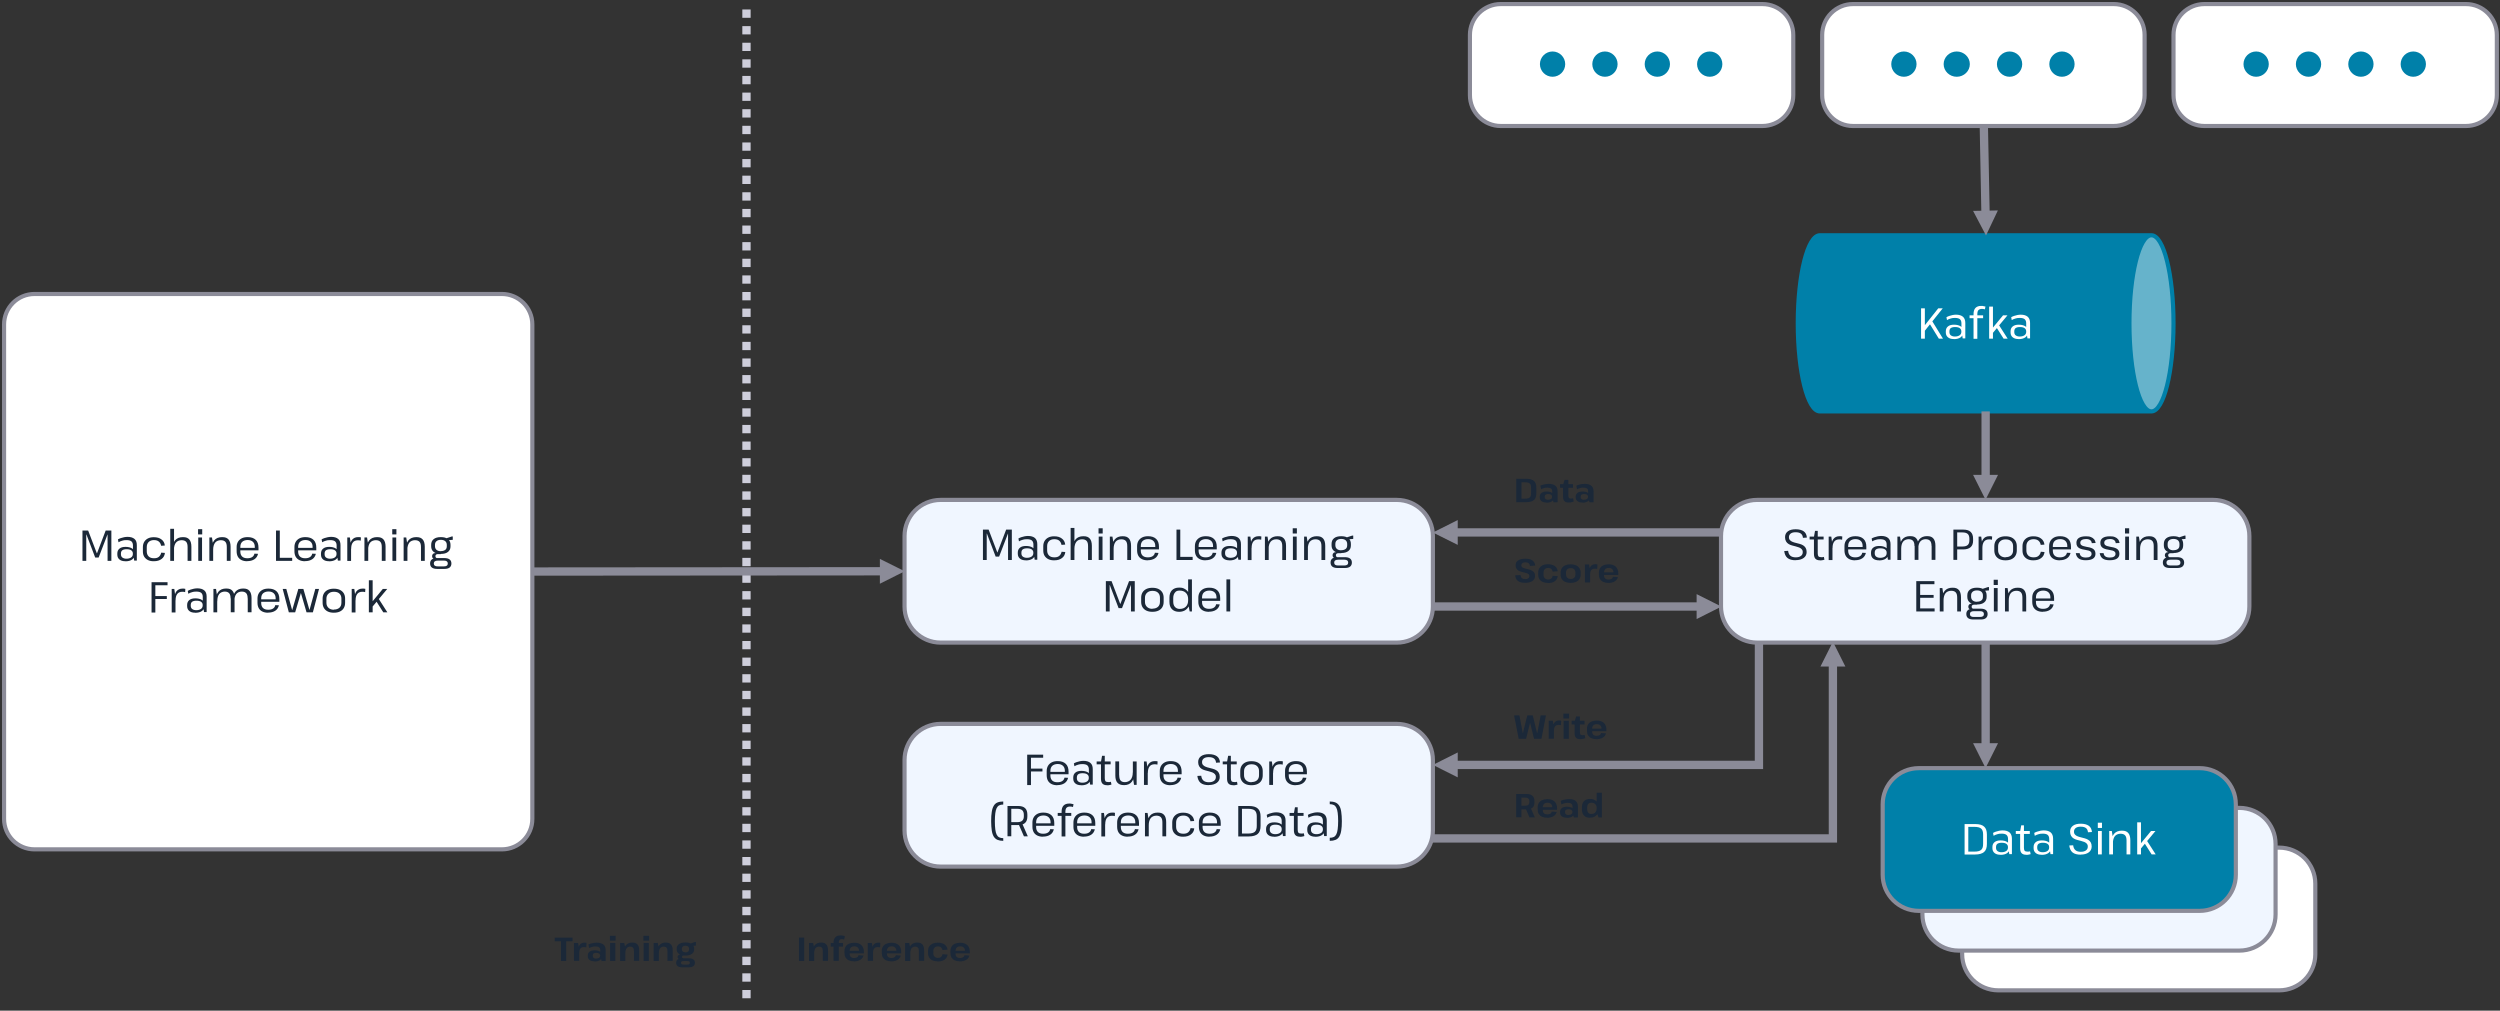
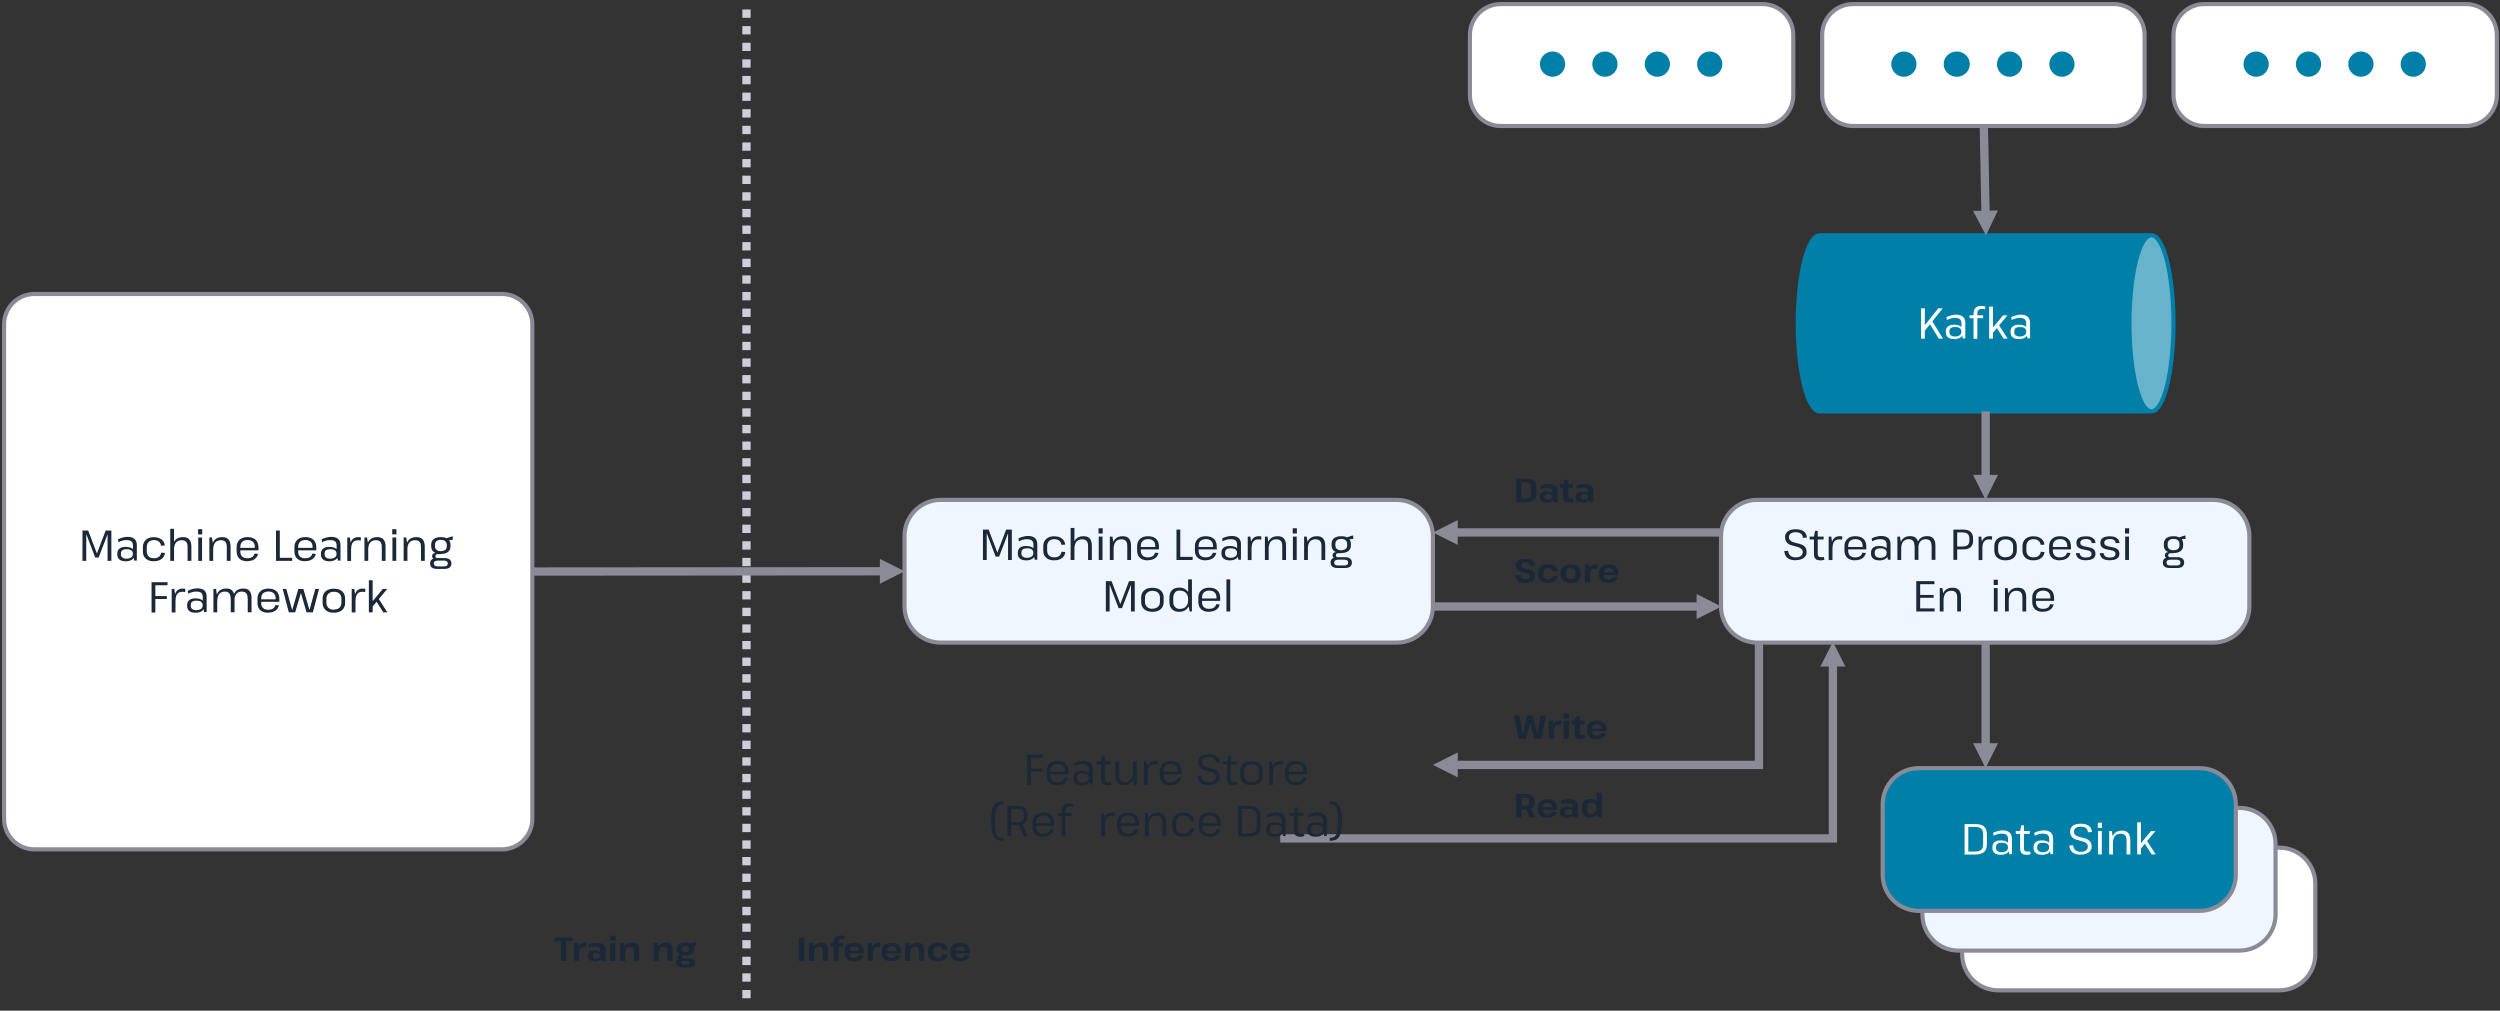
<svg xmlns="http://www.w3.org/2000/svg" id="Layer_1" version="1.1" viewBox="0 0 2768 1119">
  <rect x="0" y="0" width="2768" height="1119" fill="#333333" stroke="none" />
  <defs>
    <style> .st0 { fill: #1b2838; } .st1 { isolation: isolate; } .st2, .st3 { fill: #fff; } .st2, .st4, .st5, .st6, .st7 { fill-rule: evenodd; } .st2, .st4, .st8, .st6 { stroke-miterlimit: 8; stroke-width: 4.6px; } .st2, .st4, .st6 { stroke: #8b8b98; } .st4 { fill: #f0f6ff; } .st9 { fill: #8b8b98; } .st5 { fill: #66b3cb; } .st10 { stroke: #cecedb; stroke-dasharray: 9.2 9.2; stroke-linejoin: round; stroke-width: 9.2px; } .st10, .st8 { fill: none; } .st8 { stroke: #0080a9; } .st6, .st7 { fill: #0080a9; } </style>
  </defs>
  <path class="st9" d="M1417.5,932.9h616.5v-199.5h-9.2v194.9l4.6-4.6h-611.9v9.2ZM2043.2,738l-13.8-27.5-13.8,27.5h27.5Z" />
  <path class="st10" d="M826.5,10.5v1100.8" />
  <path class="st7" d="M2382.1,260.5c-13.5,0-24.4,43.7-24.4,97.5s10.9,97.5,24.4,97.5h-367.2c-13.5,0-24.4-43.7-24.4-97.5s10.9-97.5,24.4-97.5h367.2Z" />
  <path class="st5" d="M2382.1,260.5c13.5,0,24.4,43.7,24.4,97.5s-10.9,97.5-24.4,97.5-24.4-43.7-24.4-97.5,10.9-97.5,24.4-97.5Z" />
  <path class="st8" d="M2382.1,455.5c-13.5,0-24.4-43.7-24.4-97.5s10.9-97.5,24.4-97.5,24.4,43.7,24.4,97.5-10.9,97.5-24.4,97.5h-367.2c-13.5,0-24.4-43.7-24.4-97.5s10.9-97.5,24.4-97.5h367.2" />
  <g class="st1">
    <path class="st3" d="M2127,341.4h4.2v33.6h-4.2v-33.6ZM2128,364.1l18-22.7h5l-21.5,26.9-1.5-4.3ZM2135.7,357.3l3.1-2.6,12.5,20.3h-4.6l-10.9-17.7Z" />
    <path class="st3" d="M2163.3,375.4c-2.8,0-4.9-.6-6.5-1.9-1.6-1.3-2.4-3.1-2.4-5.4v-1.3c0-2.3.8-4.1,2.4-5.4s3.8-1.9,6.7-1.9,5.5.6,7.3,1.8c1.8,1.2,2.7,3,2.7,5.3v1.4c0,2.3-.9,4.2-2.7,5.5-1.8,1.3-4.3,2-7.5,2ZM2171.7,366.4v-8.5c0-2-.6-3.5-1.7-4.5-1.1-.9-2.9-1.4-5.4-1.4s-3.1.2-4.6.6c-1.5.4-3,1-4.3,1.8l-.6-3.2c.9-.5,1.9-1,3.1-1.4,1.2-.4,2.4-.7,3.7-1,1.3-.2,2.5-.4,3.7-.4,3.5,0,6,.8,7.8,2.3,1.7,1.5,2.6,3.8,2.6,6.9v17.1h-2.9l-1.3-8.6ZM2164.4,372.6c2.2,0,4-.5,5.3-1.4,1.3-.9,1.9-2.2,1.9-3.7v-.7c0-1.5-.6-2.6-1.8-3.5-1.2-.8-2.9-1.2-5.1-1.2s-3.6.4-4.7,1.1c-1.1.8-1.6,2-1.6,3.8v.6c0,1.6.5,2.9,1.6,3.7,1.1.8,2.5,1.3,4.5,1.3Z" />
    <path class="st3" d="M2180.7,349.1h15v3.2h-15v-3.2ZM2185.1,347.7c0-2.9.7-5.2,2.1-6.7,1.4-1.5,3.5-2.3,6.2-2.3s1.5,0,2.4.2,1.7.3,2.5.5l-.6,3.1c-.6-.2-1.1-.3-1.7-.4s-1.1-.1-1.6-.1c-1.8,0-3,.5-3.9,1.4-.8.9-1.2,2.4-1.2,4.4v27.3h-4.2v-27.3Z" />
    <path class="st3" d="M2202.4,339.5h4.2v35.5h-4.2v-35.5ZM2203.3,366.7l14.5-17.6h4.9l-17.6,21.2-1.9-3.6ZM2209.9,361.6l3-2.2,10,15.6h-4.5l-8.5-13.4Z" />
    <path class="st3" d="M2235,375.4c-2.8,0-4.9-.6-6.5-1.9-1.6-1.3-2.4-3.1-2.4-5.4v-1.3c0-2.3.8-4.1,2.4-5.4s3.8-1.9,6.7-1.9,5.5.6,7.3,1.8c1.8,1.2,2.7,3,2.7,5.3v1.4c0,2.3-.9,4.2-2.7,5.5-1.8,1.3-4.3,2-7.5,2ZM2243.4,366.4v-8.5c0-2-.6-3.5-1.7-4.5-1.1-.9-2.9-1.4-5.4-1.4s-3.1.2-4.6.6c-1.5.4-3,1-4.3,1.8l-.6-3.2c.9-.5,1.9-1,3.1-1.4,1.2-.4,2.4-.7,3.7-1,1.3-.2,2.5-.4,3.7-.4,3.5,0,6,.8,7.8,2.3,1.7,1.5,2.6,3.8,2.6,6.9v17.1h-2.9l-1.3-8.6ZM2236.2,372.6c2.2,0,4-.5,5.3-1.4,1.3-.9,1.9-2.2,1.9-3.7v-.7c0-1.5-.6-2.6-1.8-3.5-1.2-.8-2.9-1.2-5.1-1.2s-3.6.4-4.7,1.1c-1.1.8-1.6,2-1.6,3.8v.6c0,1.6.5,2.9,1.6,3.7,1.1.8,2.5,1.3,4.5,1.3Z" />
  </g>
  <path class="st9" d="M2201.1,139.4l1.9,98.3-9.2.2-1.9-98.3,9.2-.2ZM2212.1,232.9l-13.2,27.8-14.3-27.2,27.5-.5Z" />
  <path class="st2" d="M4.5,359.2c0-18.6,15.1-33.7,33.7-33.7h517.5c18.6,0,33.7,15.1,33.7,33.7v547.5c0,18.6-15.1,33.7-33.7,33.7H38.2c-18.6,0-33.7-15.1-33.7-33.7V359.2Z" />
  <g class="st1">
    <path class="st0" d="M91.3,587.4h6.3l9.6,25.2h.2l9.6-25.2h6.3v33.6h-4.2v-29.2h-.1l-9.8,25.5h-3.8l-9.7-25.5h-.2v29.2h-4.2v-33.6Z" />
    <path class="st0" d="M138.8,621.4c-2.8,0-4.9-.6-6.5-1.9-1.6-1.3-2.4-3.1-2.4-5.4v-1.3c0-2.3.8-4.1,2.4-5.4s3.8-1.9,6.7-1.9,5.5.6,7.3,1.8c1.8,1.2,2.7,3,2.7,5.3v1.4c0,2.3-.9,4.2-2.7,5.5-1.8,1.3-4.3,2-7.5,2ZM147.2,612.4v-8.5c0-2-.6-3.5-1.7-4.5-1.1-.9-2.9-1.4-5.4-1.4s-3.1.2-4.6.6c-1.5.4-3,1-4.3,1.8l-.6-3.2c.9-.5,1.9-1,3.1-1.4,1.2-.4,2.4-.7,3.7-1,1.3-.2,2.5-.4,3.7-.4,3.5,0,6,.8,7.8,2.3s2.6,3.8,2.6,6.9v17.1h-2.9l-1.3-8.6ZM139.9,618.6c2.2,0,4-.5,5.3-1.4,1.3-.9,1.9-2.2,1.9-3.7v-.7c0-1.5-.6-2.6-1.8-3.5-1.2-.8-2.9-1.2-5.1-1.2s-3.6.4-4.7,1.1c-1.1.8-1.6,2-1.6,3.8v.6c0,1.6.5,2.9,1.6,3.7,1.1.8,2.5,1.3,4.5,1.3Z" />
    <path class="st0" d="M170.2,621.4c-2.5,0-4.6-.4-6.4-1.3-1.8-.9-3.2-2.2-4.2-3.8-1-1.7-1.4-3.6-1.4-5.9v-4.6c0-2.3.5-4.2,1.5-5.9,1-1.6,2.4-2.9,4.2-3.8,1.8-.9,3.9-1.3,6.4-1.3,3.5,0,6.4.8,8.5,2.5,2.2,1.6,3.4,3.9,3.7,6.7l-4.1.3c-.4-2-1.2-3.6-2.6-4.7-1.3-1.1-3.1-1.6-5.4-1.6s-4.4.7-5.8,2.1c-1.4,1.4-2.1,3.3-2.1,5.7v4.6c0,2.4.7,4.3,2.1,5.7,1.4,1.4,3.4,2,5.9,2s4.1-.5,5.4-1.6c1.3-1.1,2.2-2.6,2.6-4.6l4.1.3c-.3,2.8-1.5,5.1-3.7,6.7-2.2,1.7-5,2.5-8.5,2.5Z" />
    <path class="st0" d="M188.5,585.5h4.2v35.5h-4.2v-35.5ZM207.7,605.7c0-2.7-.5-4.6-1.6-5.8-1.1-1.2-2.8-1.8-5.1-1.8s-4.8.9-6.2,2.7-2.2,4.5-2.2,7.9l-1.9,3.3v-3.2c0-4.5,1.1-8,3.1-10.5,2-2.4,4.9-3.6,8.7-3.6s5.5.9,7.1,2.6c1.5,1.7,2.3,4.4,2.3,8.1v15.6h-4.2v-15.3Z" />
    <path class="st0" d="M223.9,585.9v5.8h-4.6v-5.8h4.6ZM223.7,595.1v25.9h-4.2v-25.9h4.2Z" />
    <path class="st0" d="M231.8,595.1h2.9l1.3,8.5v17.4h-4.2v-25.9ZM251.1,605.7c0-2.7-.5-4.6-1.6-5.8-1.1-1.2-2.8-1.8-5.1-1.8s-4.8.9-6.2,2.7-2.2,4.5-2.2,7.9l-1.8,3.3v-3.2c0-4.5,1-8,3-10.5,2-2.4,4.9-3.6,8.7-3.6s5.5.9,7.1,2.6c1.5,1.7,2.3,4.4,2.3,8.1v15.6h-4.2v-15.3Z" />
    <path class="st0" d="M273.8,621.4c-2.5,0-4.6-.4-6.4-1.3-1.7-.8-3.1-2.1-4-3.7-.9-1.6-1.4-3.6-1.4-6v-4.7c0-2.3.5-4.2,1.5-5.9,1-1.6,2.4-2.9,4.2-3.8,1.8-.9,4-1.3,6.5-1.3,3.8,0,6.8,1,8.9,3,2.1,2,3.1,4.9,3.1,8.7v2.9h-20.8v-2.7h17.4l-.7,1.1v-2.3c0-2.3-.7-4.2-2.1-5.5-1.4-1.3-3.3-2-5.8-2s-4.5.7-6,2c-1.4,1.3-2.1,3.2-2.1,5.7v5.1c0,2.4.7,4.2,2,5.5,1.4,1.3,3.3,1.9,5.7,1.9s4-.4,5.4-1.3c1.4-.9,2.2-2.2,2.5-3.8l4,.2c-.6,2.6-1.9,4.6-4,6-2.1,1.4-4.8,2.1-8,2.1Z" />
    <path class="st0" d="M308.8,617.6h14.7v3.4h-17.9v-33.6h4.2v32.9l-1-2.6Z" />
    <path class="st0" d="M337.8,621.4c-2.5,0-4.6-.4-6.4-1.3-1.7-.8-3.1-2.1-4-3.7-.9-1.6-1.4-3.6-1.4-6v-4.7c0-2.3.5-4.2,1.5-5.9,1-1.6,2.4-2.9,4.2-3.8,1.8-.9,4-1.3,6.5-1.3,3.8,0,6.8,1,8.9,3,2.1,2,3.1,4.9,3.1,8.7v2.9h-20.8v-2.7h17.4l-.7,1.1v-2.3c0-2.3-.7-4.2-2.1-5.5-1.4-1.3-3.3-2-5.8-2s-4.5.7-6,2c-1.4,1.3-2.1,3.2-2.1,5.7v5.1c0,2.4.7,4.2,2,5.5,1.4,1.3,3.3,1.9,5.7,1.9s4-.4,5.4-1.3c1.4-.9,2.2-2.2,2.5-3.8l4,.2c-.6,2.6-1.9,4.6-4,6-2.1,1.4-4.8,2.1-8,2.1Z" />
    <path class="st0" d="M364.3,621.4c-2.8,0-4.9-.6-6.5-1.9-1.6-1.3-2.4-3.1-2.4-5.4v-1.3c0-2.3.8-4.1,2.4-5.4s3.8-1.9,6.7-1.9,5.5.6,7.3,1.8c1.8,1.2,2.7,3,2.7,5.3v1.4c0,2.3-.9,4.2-2.7,5.5-1.8,1.3-4.3,2-7.5,2ZM372.7,612.4v-8.5c0-2-.6-3.5-1.7-4.5-1.1-.9-2.9-1.4-5.4-1.4s-3.1.2-4.6.6c-1.5.4-3,1-4.3,1.8l-.6-3.2c.9-.5,1.9-1,3.1-1.4,1.2-.4,2.4-.7,3.7-1,1.3-.2,2.5-.4,3.7-.4,3.5,0,6,.8,7.8,2.3s2.6,3.8,2.6,6.9v17.1h-2.9l-1.3-8.6ZM365.4,618.6c2.2,0,4-.5,5.3-1.4,1.3-.9,1.9-2.2,1.9-3.7v-.7c0-1.5-.6-2.6-1.8-3.5-1.2-.8-2.9-1.2-5.1-1.2s-3.6.4-4.7,1.1c-1.1.8-1.6,2-1.6,3.8v.6c0,1.6.5,2.9,1.6,3.7,1.1.8,2.5,1.3,4.5,1.3Z" />
    <path class="st0" d="M384.5,595.1h2.9l1.3,9.6v16.4h-4.2v-25.9ZM387.4,606.8c0-4,.8-7,2.3-9,1.6-2,3.8-3.1,6.7-3.1s1,0,1.6,0c.5,0,1.1.2,1.6.3l-.2,3.6c-1-.3-2-.4-3.1-.4-2.5,0-4.4.8-5.6,2.4-1.3,1.6-1.9,4-1.9,7.2l-1.3-1.2Z" />
    <path class="st0" d="M403.5,595.1h2.9l1.3,8.5v17.4h-4.2v-25.9ZM422.7,605.7c0-2.7-.5-4.6-1.6-5.8-1.1-1.2-2.8-1.8-5.1-1.8s-4.8.9-6.2,2.7-2.2,4.5-2.2,7.9l-1.8,3.3v-3.2c0-4.5,1-8,3-10.5,2-2.4,4.9-3.6,8.7-3.6s5.5.9,7.1,2.6c1.5,1.7,2.3,4.4,2.3,8.1v15.6h-4.2v-15.3Z" />
    <path class="st0" d="M438.9,585.9v5.8h-4.6v-5.8h4.6ZM438.7,595.1v25.9h-4.2v-25.9h4.2Z" />
    <path class="st0" d="M446.9,595.1h2.9l1.3,8.5v17.4h-4.2v-25.9ZM466.1,605.7c0-2.7-.5-4.6-1.6-5.8-1.1-1.2-2.8-1.8-5.1-1.8s-4.8.9-6.2,2.7-2.2,4.5-2.2,7.9l-1.8,3.3v-3.2c0-4.5,1-8,3-10.5,2-2.4,4.9-3.6,8.7-3.6s5.5.9,7.1,2.6c1.5,1.7,2.3,4.4,2.3,8.1v15.6h-4.2v-15.3Z" />
    <path class="st0" d="M484,629.9c-2.5,0-4.5-.5-5.8-1.5-1.3-1-2-2.5-2-4.5s.6-3.4,1.9-4.5c1.3-1,3.2-1.5,5.8-1.5h8.1c2.5,0,4.5.5,5.8,1.5,1.3,1,2,2.5,2,4.5s-.7,3.4-2,4.5c-1.3,1-3.3,1.5-5.8,1.5h-8.1ZM488.1,613.3c-3.4,0-6-.7-7.9-2.2-1.9-1.5-2.8-3.6-2.8-6.2v-1.7c0-2.7.9-4.8,2.8-6.3,1.9-1.5,4.5-2.2,7.9-2.2s6,.7,7.9,2.2,2.8,3.6,2.8,6.3v1.7c0,2.7-.9,4.7-2.8,6.2s-4.5,2.2-7.9,2.2ZM482.6,619.1c-1.3,0-2.3-.3-3.1-.9-.8-.6-1.1-1.5-1.1-2.5s.4-1.9,1.1-2.5c.7-.6,1.8-.9,3.2-.9h5.4v1.2h-3.2c-.9,0-1.6.2-2.1.6-.5.4-.7,1-.7,1.7,0,.7.2,1.3.7,1.7.4.4,1.1.6,2,.6h3.3v1.2h-5.4ZM491.6,627.1c2.8,0,4.2-1.1,4.2-3.2s-1.4-3.2-4.2-3.2h-6.9c-2.9,0-4.4,1.1-4.4,3.2s1.5,3.3,4.4,3.2h6.9ZM488.1,610.2c2.1,0,3.7-.5,4.9-1.4s1.7-2.3,1.7-4.1v-1.4c0-1.8-.6-3.1-1.7-4.1-1.2-1-2.8-1.5-4.9-1.5s-3.7.5-4.8,1.5c-1.2,1-1.7,2.3-1.7,4.1v1.4c0,1.7.6,3.1,1.7,4.1,1.2,1,2.8,1.5,4.8,1.5ZM493.5,596.2l6.7-2.2h1.1v3.7l-7.8.6v-2.1Z" />
  </g>
  <g class="st1">
    <path class="st0" d="M171,647.8l1-2.4v16.4l-1-1.8h13.7v3.2h-13.7l1-1.8v16.8h-4.2v-33.6h17.7v3.4h-14.5Z" />
    <path class="st0" d="M190.1,652.1h2.9l1.3,9.6v16.4h-4.2v-25.9ZM193,663.8c0-4,.8-7,2.3-9,1.6-2,3.8-3.1,6.7-3.1s1,0,1.6,0c.5,0,1.1.2,1.6.3l-.2,3.6c-1-.3-2-.4-3.1-.4-2.5,0-4.4.8-5.6,2.4-1.3,1.6-1.9,4-1.9,7.2l-1.3-1.2Z" />
    <path class="st0" d="M216.1,678.4c-2.8,0-4.9-.6-6.5-1.9-1.6-1.3-2.4-3.1-2.4-5.4v-1.3c0-2.3.8-4.1,2.4-5.4s3.8-1.9,6.7-1.9,5.5.6,7.3,1.8c1.8,1.2,2.7,3,2.7,5.3v1.4c0,2.3-.9,4.2-2.7,5.5-1.8,1.3-4.3,2-7.5,2ZM224.5,669.4v-8.5c0-2-.6-3.5-1.7-4.5-1.1-.9-2.9-1.4-5.4-1.4s-3.1.2-4.6.6c-1.5.4-3,1-4.3,1.8l-.6-3.2c.9-.5,1.9-1,3.1-1.4,1.2-.4,2.4-.7,3.7-1,1.3-.2,2.5-.4,3.7-.4,3.5,0,6,.8,7.8,2.3s2.6,3.8,2.6,6.9v17.1h-2.9l-1.3-8.6ZM217.2,675.6c2.2,0,4-.5,5.3-1.4,1.3-.9,1.9-2.2,1.9-3.7v-.7c0-1.5-.6-2.6-1.8-3.5-1.2-.8-2.9-1.2-5.1-1.2s-3.6.4-4.7,1.1c-1.1.8-1.6,2-1.6,3.8v.6c0,1.6.5,2.9,1.6,3.7,1.1.8,2.5,1.3,4.5,1.3Z" />
    <path class="st0" d="M236.3,652.1h2.9l1.3,8.9v17h-4.2v-25.9ZM255.3,662.6c0-2.6-.5-4.6-1.6-5.8-1.1-1.2-2.7-1.8-4.9-1.8s-4.7.9-6.1,2.7c-1.4,1.8-2.1,4.5-2.1,7.9l-1.8,3.3v-3.2c0-4.5,1-8,3-10.5,2-2.4,4.8-3.6,8.6-3.6s5.5.9,7,2.6c1.5,1.7,2.3,4.4,2.3,8v15.7h-4.2v-15.4ZM274.2,662.6c0-2.6-.5-4.6-1.6-5.8-1.1-1.2-2.7-1.8-5-1.8s-4.6.9-6,2.7c-1.4,1.8-2.1,4.5-2.1,7.9l-1.9,3.3v-3.2c0-4.5,1-8,3-10.5,2-2.4,4.9-3.6,8.6-3.6s5.5.9,7,2.6c1.5,1.7,2.3,4.4,2.3,8v15.7h-4.2v-15.4Z" />
    <path class="st0" d="M296.9,678.4c-2.5,0-4.6-.4-6.4-1.3-1.7-.8-3.1-2.1-4-3.7-.9-1.6-1.4-3.6-1.4-6v-4.7c0-2.3.5-4.2,1.5-5.9,1-1.6,2.4-2.9,4.2-3.8,1.8-.9,4-1.3,6.5-1.3,3.8,0,6.8,1,8.9,3,2.1,2,3.1,4.9,3.1,8.7v2.9h-20.8v-2.7h17.4l-.7,1.1v-2.3c0-2.3-.7-4.2-2.1-5.5-1.4-1.3-3.3-2-5.8-2s-4.5.7-6,2c-1.4,1.3-2.1,3.2-2.1,5.7v5.1c0,2.4.7,4.2,2,5.5,1.4,1.3,3.3,1.9,5.7,1.9s4-.4,5.4-1.3c1.4-.9,2.2-2.2,2.5-3.8l4,.2c-.6,2.6-1.9,4.6-4,6-2.1,1.4-4.8,2.1-8,2.1Z" />
    <path class="st0" d="M312.9,652.1h4.1l6.4,23.2h.2l6.7-23.2h5.6l6.7,23.2h.1l6.4-23.2h4.1l-6.8,25.9h-7l-6.2-21.3h-.1l-6.3,21.3h-7l-6.8-25.9Z" />
    <path class="st0" d="M369.7,678.4c-2.6,0-4.8-.4-6.7-1.3-1.9-.9-3.3-2.2-4.3-3.8-1-1.7-1.5-3.6-1.5-5.9v-4.6c0-2.3.5-4.2,1.5-5.9,1-1.6,2.4-2.9,4.3-3.8,1.9-.9,4.1-1.3,6.6-1.3s4.8.4,6.7,1.3c1.9.9,3.3,2.2,4.3,3.8,1,1.7,1.5,3.6,1.5,5.9v4.6c0,2.3-.5,4.2-1.5,5.9-1,1.7-2.4,2.9-4.3,3.8-1.9.9-4.1,1.3-6.7,1.3ZM369.7,674.9c2.6,0,4.6-.7,6.1-2,1.5-1.4,2.2-3.2,2.2-5.6v-4.5c0-2.4-.7-4.2-2.2-5.6-1.5-1.4-3.5-2-6.1-2s-4.5.7-6,2.1c-1.5,1.4-2.3,3.2-2.3,5.6v4.5c0,2.3.8,4.2,2.3,5.6,1.5,1.4,3.5,2.1,6,2.1Z" />
    <path class="st0" d="M389.4,652.1h2.9l1.3,9.6v16.4h-4.2v-25.9ZM392.3,663.8c0-4,.8-7,2.3-9,1.6-2,3.8-3.1,6.7-3.1s1,0,1.6,0c.5,0,1.1.2,1.6.3l-.2,3.6c-1-.3-2-.4-3.1-.4-2.5,0-4.4.8-5.6,2.4-1.3,1.6-1.9,4-1.9,7.2l-1.3-1.2Z" />
    <path class="st0" d="M408.4,642.5h4.2v35.5h-4.2v-35.5ZM409.3,669.7l14.5-17.6h4.9l-17.6,21.2-1.9-3.6ZM415.9,664.6l3-2.2,10,15.6h-4.5l-8.5-13.4Z" />
  </g>
  <path class="st4" d="M1001.5,593.5c0-22.1,17.9-40,40-40h505c22.1,0,40,17.9,40,40v78c0,22.1-17.9,40-40,40h-505c-22.1,0-40-17.9-40-40v-78Z" />
  <g class="st1">
    <path class="st0" d="M1088.3,586.4h6.3l9.6,25.2h.2l9.6-25.2h6.3v33.6h-4.2v-29.2h-.1l-9.8,25.5h-3.8l-9.7-25.5h-.2v29.2h-4.2v-33.6Z" />
    <path class="st0" d="M1135.8,620.4c-2.8,0-4.9-.6-6.5-1.9-1.6-1.3-2.4-3.1-2.4-5.4v-1.3c0-2.3.8-4.1,2.4-5.4s3.8-1.9,6.7-1.9,5.5.6,7.3,1.8c1.8,1.2,2.7,3,2.7,5.3v1.4c0,2.3-.9,4.2-2.7,5.5-1.8,1.3-4.3,2-7.5,2ZM1144.2,611.4v-8.5c0-2-.6-3.5-1.7-4.5-1.1-.9-2.9-1.4-5.4-1.4s-3.1.2-4.6.6c-1.5.4-3,1-4.3,1.8l-.6-3.2c.9-.5,1.9-1,3.1-1.4,1.2-.4,2.4-.7,3.7-1,1.3-.2,2.5-.4,3.7-.4,3.5,0,6,.8,7.8,2.3,1.7,1.5,2.6,3.8,2.6,6.9v17.1h-2.9l-1.3-8.6ZM1136.9,617.6c2.2,0,4-.5,5.3-1.4,1.3-.9,1.9-2.2,1.9-3.7v-.7c0-1.5-.6-2.6-1.8-3.5-1.2-.8-2.9-1.2-5.1-1.2s-3.6.4-4.7,1.1c-1.1.8-1.6,2-1.6,3.8v.6c0,1.6.5,2.9,1.6,3.7,1.1.8,2.5,1.3,4.5,1.3Z" />
    <path class="st0" d="M1167.1,620.4c-2.5,0-4.6-.4-6.4-1.3s-3.2-2.2-4.2-3.8c-1-1.7-1.4-3.6-1.4-5.9v-4.6c0-2.3.5-4.2,1.5-5.9,1-1.6,2.4-2.9,4.2-3.8,1.8-.9,3.9-1.3,6.4-1.3,3.5,0,6.4.8,8.5,2.5,2.2,1.6,3.4,3.9,3.7,6.7l-4.1.3c-.4-2-1.2-3.6-2.6-4.7-1.3-1.1-3.1-1.6-5.4-1.6s-4.4.7-5.8,2.1c-1.4,1.4-2.1,3.3-2.1,5.7v4.6c0,2.4.7,4.3,2.1,5.7s3.4,2,5.9,2,4.1-.5,5.4-1.6c1.3-1.1,2.2-2.6,2.6-4.6l4.1.3c-.3,2.8-1.5,5.1-3.7,6.7-2.2,1.7-5,2.5-8.5,2.5Z" />
    <path class="st0" d="M1185.4,584.5h4.2v35.5h-4.2v-35.5ZM1204.7,604.7c0-2.7-.5-4.6-1.6-5.8-1.1-1.2-2.8-1.8-5.1-1.8s-4.8.9-6.2,2.7c-1.4,1.8-2.2,4.5-2.2,7.9l-1.9,3.3v-3.2c0-4.5,1.1-8,3.1-10.5,2-2.4,4.9-3.6,8.7-3.6s5.5.9,7.1,2.6c1.5,1.7,2.3,4.4,2.3,8.1v15.6h-4.2v-15.3Z" />
    <path class="st0" d="M1220.9,584.9v5.8h-4.6v-5.8h4.6ZM1220.7,594.1v25.9h-4.2v-25.9h4.2Z" />
    <path class="st0" d="M1228.8,594.1h2.9l1.3,8.5v17.4h-4.2v-25.9ZM1248.1,604.7c0-2.7-.5-4.6-1.6-5.8-1.1-1.2-2.8-1.8-5.1-1.8s-4.8.9-6.2,2.7c-1.4,1.8-2.2,4.5-2.2,7.9l-1.8,3.3v-3.2c0-4.5,1-8,3-10.5,2-2.4,4.9-3.6,8.7-3.6s5.5.9,7.1,2.6c1.5,1.7,2.3,4.4,2.3,8.1v15.6h-4.2v-15.3Z" />
    <path class="st0" d="M1270.8,620.4c-2.5,0-4.6-.4-6.4-1.3s-3.1-2.1-4-3.7c-.9-1.6-1.4-3.6-1.4-6v-4.7c0-2.3.5-4.2,1.5-5.9,1-1.6,2.4-2.9,4.2-3.8,1.8-.9,4-1.3,6.5-1.3,3.8,0,6.8,1,8.9,3s3.1,4.9,3.1,8.7v2.9h-20.8v-2.7h17.4l-.7,1.1v-2.3c0-2.3-.7-4.2-2.1-5.5-1.4-1.3-3.3-2-5.8-2s-4.5.7-6,2c-1.4,1.3-2.1,3.2-2.1,5.7v5.1c0,2.4.7,4.2,2,5.5,1.4,1.3,3.3,1.9,5.7,1.9s4-.4,5.4-1.3c1.4-.9,2.2-2.2,2.5-3.8l4,.2c-.6,2.6-1.9,4.6-4,6-2.1,1.4-4.8,2.1-8,2.1Z" />
    <path class="st0" d="M1305.8,616.6h14.7v3.4h-17.9v-33.6h4.2v32.9l-1-2.6Z" />
    <path class="st0" d="M1334.8,620.4c-2.5,0-4.6-.4-6.4-1.3s-3.1-2.1-4-3.7c-.9-1.6-1.4-3.6-1.4-6v-4.7c0-2.3.5-4.2,1.5-5.9,1-1.6,2.4-2.9,4.2-3.8,1.8-.9,4-1.3,6.5-1.3,3.8,0,6.8,1,8.9,3s3.1,4.9,3.1,8.7v2.9h-20.8v-2.7h17.4l-.7,1.1v-2.3c0-2.3-.7-4.2-2.1-5.5-1.4-1.3-3.3-2-5.8-2s-4.5.7-6,2c-1.4,1.3-2.1,3.2-2.1,5.7v5.1c0,2.4.7,4.2,2,5.5,1.4,1.3,3.3,1.9,5.7,1.9s4-.4,5.4-1.3c1.4-.9,2.2-2.2,2.5-3.8l4,.2c-.6,2.6-1.9,4.6-4,6-2.1,1.4-4.8,2.1-8,2.1Z" />
    <path class="st0" d="M1361.3,620.4c-2.8,0-4.9-.6-6.5-1.9-1.6-1.3-2.4-3.1-2.4-5.4v-1.3c0-2.3.8-4.1,2.4-5.4s3.8-1.9,6.7-1.9,5.5.6,7.3,1.8c1.8,1.2,2.7,3,2.7,5.3v1.4c0,2.3-.9,4.2-2.7,5.5-1.8,1.3-4.3,2-7.5,2ZM1369.7,611.4v-8.5c0-2-.6-3.5-1.7-4.5-1.1-.9-2.9-1.4-5.4-1.4s-3.1.2-4.6.6c-1.5.4-3,1-4.3,1.8l-.6-3.2c.9-.5,1.9-1,3.1-1.4,1.2-.4,2.4-.7,3.7-1,1.3-.2,2.5-.4,3.7-.4,3.5,0,6,.8,7.8,2.3,1.7,1.5,2.6,3.8,2.6,6.9v17.1h-2.9l-1.3-8.6ZM1362.4,617.6c2.2,0,4-.5,5.3-1.4,1.3-.9,1.9-2.2,1.9-3.7v-.7c0-1.5-.6-2.6-1.8-3.5-1.2-.8-2.9-1.2-5.1-1.2s-3.6.4-4.7,1.1c-1.1.8-1.6,2-1.6,3.8v.6c0,1.6.5,2.9,1.6,3.7,1.1.8,2.5,1.3,4.5,1.3Z" />
    <path class="st0" d="M1381.5,594.1h2.9l1.3,9.6v16.4h-4.2v-25.9ZM1384.4,605.8c0-4,.8-7,2.3-9,1.6-2,3.8-3.1,6.7-3.1s1,0,1.6,0c.5,0,1.1.2,1.6.3l-.2,3.6c-1-.3-2-.4-3.1-.4-2.5,0-4.4.8-5.6,2.4-1.3,1.6-1.9,4-1.9,7.2l-1.3-1.2Z" />
    <path class="st0" d="M1400.5,594.1h2.9l1.3,8.5v17.4h-4.2v-25.9ZM1419.7,604.7c0-2.7-.5-4.6-1.6-5.8-1.1-1.2-2.8-1.8-5.1-1.8s-4.8.9-6.2,2.7-2.2,4.5-2.2,7.9l-1.8,3.3v-3.2c0-4.5,1-8,3-10.5,2-2.4,4.9-3.6,8.7-3.6s5.5.9,7.1,2.6c1.5,1.7,2.3,4.4,2.3,8.1v15.6h-4.2v-15.3Z" />
    <path class="st0" d="M1435.9,584.9v5.8h-4.6v-5.8h4.6ZM1435.7,594.1v25.9h-4.2v-25.9h4.2Z" />
    <path class="st0" d="M1443.9,594.1h2.9l1.3,8.5v17.4h-4.2v-25.9ZM1463.1,604.7c0-2.7-.5-4.6-1.6-5.8-1.1-1.2-2.8-1.8-5.1-1.8s-4.8.9-6.2,2.7-2.2,4.5-2.2,7.9l-1.8,3.3v-3.2c0-4.5,1-8,3-10.5,2-2.4,4.9-3.6,8.7-3.6s5.5.9,7.1,2.6c1.5,1.7,2.3,4.4,2.3,8.1v15.6h-4.2v-15.3Z" />
    <path class="st0" d="M1481,628.9c-2.5,0-4.5-.5-5.8-1.5-1.3-1-2-2.5-2-4.5s.6-3.4,1.9-4.5c1.3-1,3.2-1.5,5.8-1.5h8.1c2.5,0,4.5.5,5.8,1.5,1.3,1,2,2.5,2,4.5s-.7,3.4-2,4.5c-1.3,1-3.3,1.5-5.8,1.5h-8.1ZM1485,612.3c-3.4,0-6-.7-7.9-2.2-1.9-1.5-2.8-3.6-2.8-6.2v-1.7c0-2.7.9-4.8,2.8-6.3,1.9-1.5,4.5-2.2,7.9-2.2s6,.7,7.9,2.2,2.8,3.6,2.8,6.3v1.7c0,2.7-.9,4.7-2.8,6.2s-4.5,2.2-7.9,2.2ZM1479.6,618.1c-1.3,0-2.3-.3-3.1-.9-.8-.6-1.1-1.5-1.1-2.5s.4-1.9,1.1-2.5c.7-.6,1.8-.9,3.2-.9h5.4v1.2h-3.2c-.9,0-1.6.2-2.1.6-.5.4-.7,1-.7,1.7,0,.7.2,1.3.7,1.7.4.4,1.1.6,2,.6h3.3v1.2h-5.4ZM1488.5,626.1c2.8,0,4.2-1.1,4.2-3.2s-1.4-3.2-4.2-3.2h-6.9c-2.9,0-4.4,1.1-4.4,3.2s1.5,3.3,4.4,3.2h6.9ZM1485,609.2c2.1,0,3.7-.5,4.9-1.4s1.7-2.3,1.7-4.1v-1.4c0-1.8-.6-3.1-1.7-4.1-1.2-1-2.8-1.5-4.9-1.5s-3.7.5-4.8,1.5c-1.2,1-1.7,2.3-1.7,4.1v1.4c0,1.7.6,3.1,1.7,4.1,1.2,1,2.8,1.5,4.8,1.5ZM1490.5,595.2l6.7-2.2h1.1v3.7l-7.8.6v-2.1Z" />
  </g>
  <g class="st1">
    <path class="st0" d="M1224.4,643.4h6.3l9.6,25.2h.2l9.6-25.2h6.3v33.6h-4.2v-29.2h-.1l-9.8,25.5h-3.8l-9.7-25.5h-.2v29.2h-4.2v-33.6Z" />
    <path class="st0" d="M1276,677.4c-2.6,0-4.8-.4-6.7-1.3-1.9-.9-3.3-2.2-4.3-3.8-1-1.7-1.5-3.6-1.5-5.9v-4.6c0-2.3.5-4.2,1.5-5.9,1-1.6,2.4-2.9,4.3-3.8,1.9-.9,4.1-1.3,6.6-1.3s4.8.4,6.7,1.3c1.9.9,3.3,2.2,4.3,3.8,1,1.7,1.5,3.6,1.5,5.9v4.6c0,2.3-.5,4.2-1.5,5.9-1,1.7-2.4,2.9-4.3,3.8-1.9.9-4.1,1.3-6.7,1.3ZM1276,673.9c2.6,0,4.6-.7,6.1-2,1.5-1.4,2.2-3.2,2.2-5.6v-4.5c0-2.4-.7-4.2-2.2-5.6-1.5-1.4-3.5-2-6.1-2s-4.5.7-6,2.1c-1.5,1.4-2.3,3.2-2.3,5.6v4.5c0,2.3.8,4.2,2.3,5.6,1.5,1.4,3.5,2.1,6,2.1Z" />
    <path class="st0" d="M1305.5,677.4c-3.4,0-6-1-7.9-2.9-1.9-1.9-2.8-4.6-2.8-8.2v-4.6c0-3.5.9-6.2,2.8-8.2,1.9-1.9,4.5-2.9,7.9-2.9s4.5.5,6.3,1.5c1.8,1,3.2,2.4,4.2,4.2,1,1.8,1.5,3.9,1.5,6.4v2.4c0,2.5-.5,4.6-1.5,6.5-1,1.8-2.4,3.3-4.2,4.3-1.8,1-3.9,1.5-6.3,1.5ZM1306.1,674.2c2.9,0,5.2-.8,6.9-2.5,1.7-1.7,2.5-4,2.5-7v-1.4c0-2.9-.8-5.2-2.5-6.9-1.7-1.7-4-2.5-6.9-2.5s-4,.7-5.2,2.2c-1.2,1.4-1.9,3.5-1.9,6.1v3.8c0,2.6.6,4.6,1.9,6,1.3,1.4,3,2.2,5.2,2.2ZM1315.5,668.9v-27.4h4.2v35.5h-2.5l-1.6-8.1Z" />
    <path class="st0" d="M1338.6,677.4c-2.5,0-4.6-.4-6.4-1.3-1.7-.8-3.1-2.1-4-3.7-.9-1.6-1.4-3.6-1.4-6v-4.7c0-2.3.5-4.2,1.5-5.9,1-1.6,2.4-2.9,4.2-3.8,1.8-.9,4-1.3,6.5-1.3,3.8,0,6.8,1,8.9,3,2.1,2,3.1,4.9,3.1,8.7v2.9h-20.8v-2.7h17.4l-.7,1.1v-2.3c0-2.3-.7-4.2-2.1-5.5-1.4-1.3-3.3-2-5.8-2s-4.5.7-6,2c-1.4,1.3-2.1,3.2-2.1,5.7v5.1c0,2.4.7,4.2,2,5.5,1.4,1.3,3.3,1.9,5.7,1.9s4-.4,5.4-1.3c1.4-.9,2.2-2.2,2.5-3.8l4,.2c-.6,2.6-1.9,4.6-4,6-2.1,1.4-4.8,2.1-8,2.1Z" />
    <path class="st0" d="M1362.1,641.5v35.5h-4.2v-35.5h4.2Z" />
  </g>
  <path class="st9" d="M1989.5,672.9h-46.6v174l4.6-4.6h-338.1v9.2h342.7v-174l-4.6,4.6h42v-9.2ZM1614,833.1l-27.5,13.8,27.5,13.8v-27.5Z" />
-   <path class="st4" d="M1001.5,841.5c0-22.1,17.9-40,40-40h505c22.1,0,40,17.9,40,40v78c0,22.1-17.9,40-40,40h-505c-22.1,0-40-17.9-40-40v-78Z" />
  <g class="st1">
    <path class="st0" d="M1140.5,838.8l1-2.4v16.4l-1-1.8h13.7v3.2h-13.7l1-1.8v16.8h-4.2v-33.6h17.7v3.4h-14.5Z" />
    <path class="st0" d="M1170.7,869.4c-2.5,0-4.6-.4-6.4-1.3-1.7-.8-3.1-2.1-4-3.7-.9-1.6-1.4-3.6-1.4-6v-4.7c0-2.3.5-4.2,1.5-5.9,1-1.6,2.4-2.9,4.2-3.8,1.8-.9,4-1.3,6.5-1.3,3.8,0,6.8,1,8.9,3,2.1,2,3.1,4.9,3.1,8.7v2.9h-20.8v-2.7h17.4l-.7,1.1v-2.3c0-2.3-.7-4.2-2.1-5.5-1.4-1.3-3.3-2-5.8-2s-4.5.7-6,2c-1.4,1.3-2.1,3.2-2.1,5.7v5.1c0,2.4.7,4.2,2,5.5,1.4,1.3,3.3,1.9,5.7,1.9s4-.4,5.4-1.3c1.4-.9,2.2-2.2,2.5-3.8l4,.2c-.6,2.6-1.9,4.6-4,6-2.1,1.4-4.8,2.1-8,2.1Z" />
    <path class="st0" d="M1197.2,869.4c-2.8,0-4.9-.6-6.5-1.9-1.6-1.3-2.4-3.1-2.4-5.4v-1.3c0-2.3.8-4.1,2.4-5.4s3.8-1.9,6.7-1.9,5.5.6,7.3,1.8c1.8,1.2,2.7,3,2.7,5.3v1.4c0,2.3-.9,4.2-2.7,5.5-1.8,1.3-4.3,2-7.5,2ZM1205.6,860.4v-8.5c0-2-.6-3.5-1.7-4.5-1.1-.9-2.9-1.4-5.4-1.4s-3.1.2-4.6.6c-1.5.4-3,1-4.3,1.8l-.6-3.2c.9-.5,1.9-1,3.1-1.4,1.2-.4,2.4-.7,3.7-1,1.3-.2,2.5-.4,3.7-.4,3.5,0,6,.8,7.8,2.3s2.6,3.8,2.6,6.9v17.1h-2.9l-1.3-8.6ZM1198.3,866.6c2.2,0,4-.5,5.3-1.4,1.3-.9,1.9-2.2,1.9-3.7v-.7c0-1.5-.6-2.6-1.8-3.5-1.2-.8-2.9-1.2-5.1-1.2s-3.6.4-4.7,1.1c-1.1.8-1.6,2-1.6,3.8v.6c0,1.6.5,2.9,1.6,3.7,1.1.8,2.5,1.3,4.5,1.3Z" />
    <path class="st0" d="M1214.2,843.1h15.5v3.2h-15.5v-3.2ZM1225.8,869.4c-2.4,0-4.1-.6-5.2-1.8-1.1-1.2-1.6-3-1.6-5.5v-18.7l1.2-6.6h3v24.8c0,1.6.3,2.8.8,3.4.6.6,1.6.9,3,.9s1,0,1.5,0c.5,0,1-.2,1.5-.3l.6,3.1c-.5.1-1,.3-1.5.4-.5.1-1.1.2-1.6.3-.6,0-1.1.1-1.6.1Z" />
    <path class="st0" d="M1239.2,858.4c0,2.6.5,4.6,1.5,5.8,1,1.2,2.6,1.8,4.8,1.8s4.9-.9,6.4-2.8c1.5-1.8,2.3-4.5,2.3-7.9l1.8-3.3v3.2c0,4.5-1,8-2.9,10.4-1.9,2.4-4.7,3.7-8.4,3.7s-5.8-.9-7.4-2.6-2.4-4.4-2.4-8v-15.7h4.2v15.4ZM1258.5,869h-2.9l-1.3-8.5v-17.4h4.2v25.9Z" />
    <path class="st0" d="M1266.6,843.1h2.9l1.3,9.6v16.4h-4.2v-25.9ZM1269.5,854.8c0-4,.8-7,2.3-9,1.6-2,3.8-3.1,6.7-3.1s1,0,1.6,0c.5,0,1.1.2,1.6.3l-.2,3.6c-1-.3-2-.4-3.1-.4-2.5,0-4.4.8-5.6,2.4-1.3,1.6-1.9,4-1.9,7.2l-1.3-1.2Z" />
    <path class="st0" d="M1295.9,869.4c-2.5,0-4.6-.4-6.4-1.3-1.7-.8-3.1-2.1-4-3.7-.9-1.6-1.4-3.6-1.4-6v-4.7c0-2.3.5-4.2,1.5-5.9,1-1.6,2.4-2.9,4.2-3.8,1.8-.9,4-1.3,6.5-1.3,3.8,0,6.8,1,8.9,3,2.1,2,3.1,4.9,3.1,8.7v2.9h-20.8v-2.7h17.4l-.7,1.1v-2.3c0-2.3-.7-4.2-2.1-5.5-1.4-1.3-3.3-2-5.8-2s-4.5.7-6,2c-1.4,1.3-2.1,3.2-2.1,5.7v5.1c0,2.4.7,4.2,2,5.5,1.4,1.3,3.3,1.9,5.7,1.9s4-.4,5.4-1.3c1.4-.9,2.2-2.2,2.5-3.8l4,.2c-.6,2.6-1.9,4.6-4,6-2.1,1.4-4.8,2.1-8,2.1Z" />
    <path class="st0" d="M1338.4,869.3c-4,0-7-.8-9.1-2.5-2-1.7-3.2-4.2-3.6-7.7l4.3-.2c.3,2.4,1.1,4.2,2.5,5.4,1.4,1.2,3.4,1.8,5.9,1.8s4.3-.5,5.7-1.5c1.4-1,2.1-2.4,2.1-4.2s-.4-2.5-1.1-3.3c-.7-.8-1.7-1.4-2.8-1.9-1.2-.4-2.4-.8-3.8-1.2-1.4-.3-2.8-.7-4.2-1.1s-2.7-.9-3.8-1.6c-1.2-.7-2.1-1.7-2.8-2.9-.7-1.2-1.1-2.7-1.1-4.6,0-2.8,1-4.9,3.1-6.5,2.1-1.5,5-2.3,8.7-2.3s6.8.8,8.9,2.3c2.1,1.5,3.2,3.8,3.5,6.9l-4.4.3c-.2-2.1-.9-3.7-2.3-4.7-1.3-1-3.2-1.5-5.8-1.5s-4.1.5-5.4,1.4c-1.3,1-2,2.3-2,4s.4,2.5,1.1,3.3c.7.8,1.7,1.5,2.8,1.9,1.2.5,2.4.9,3.8,1.2,1.4.3,2.8.7,4.2,1.1,1.4.4,2.7.9,3.8,1.6,1.2.7,2.1,1.6,2.8,2.8.7,1.2,1.1,2.7,1.1,4.6,0,2.8-1.1,5-3.3,6.6s-5.2,2.4-8.9,2.4Z" />
    <path class="st0" d="M1353.8,843.1h15.5v3.2h-15.5v-3.2ZM1365.4,869.4c-2.4,0-4.1-.6-5.2-1.8-1.1-1.2-1.6-3-1.6-5.5v-18.7l1.2-6.6h3v24.8c0,1.6.3,2.8.8,3.4.6.6,1.6.9,3,.9s1,0,1.5,0c.5,0,1-.2,1.5-.3l.6,3.1c-.5.1-1,.3-1.5.4-.5.1-1.1.2-1.6.3-.6,0-1.1.1-1.6.1Z" />
    <path class="st0" d="M1385.7,869.4c-2.6,0-4.8-.4-6.7-1.3-1.9-.9-3.3-2.2-4.3-3.8-1-1.7-1.5-3.6-1.5-5.9v-4.6c0-2.3.5-4.2,1.5-5.9,1-1.6,2.4-2.9,4.3-3.8,1.9-.9,4.1-1.3,6.6-1.3s4.8.4,6.7,1.3c1.9.9,3.3,2.2,4.3,3.8,1,1.7,1.5,3.6,1.5,5.9v4.6c0,2.3-.5,4.2-1.5,5.9-1,1.7-2.4,2.9-4.3,3.8-1.9.9-4.1,1.3-6.7,1.3ZM1385.7,865.9c2.6,0,4.6-.7,6.1-2,1.5-1.4,2.2-3.2,2.2-5.6v-4.5c0-2.4-.7-4.2-2.2-5.6-1.5-1.4-3.5-2-6.1-2s-4.5.7-6,2.1c-1.5,1.4-2.3,3.2-2.3,5.6v4.5c0,2.3.8,4.2,2.3,5.6,1.5,1.4,3.5,2.1,6,2.1Z" />
    <path class="st0" d="M1405.3,843.1h2.9l1.3,9.6v16.4h-4.2v-25.9ZM1408.2,854.8c0-4,.8-7,2.3-9,1.6-2,3.8-3.1,6.7-3.1s1,0,1.6,0c.5,0,1.1.2,1.6.3l-.2,3.6c-1-.3-2-.4-3.1-.4-2.5,0-4.4.8-5.6,2.4-1.3,1.6-1.9,4-1.9,7.2l-1.3-1.2Z" />
    <path class="st0" d="M1434.6,869.4c-2.5,0-4.6-.4-6.4-1.3-1.7-.8-3.1-2.1-4-3.7-.9-1.6-1.4-3.6-1.4-6v-4.7c0-2.3.5-4.2,1.5-5.9,1-1.6,2.4-2.9,4.2-3.8,1.8-.9,4-1.3,6.5-1.3,3.8,0,6.8,1,8.9,3s3.1,4.9,3.1,8.7v2.9h-20.8v-2.7h17.4l-.7,1.1v-2.3c0-2.3-.7-4.2-2.1-5.5-1.4-1.3-3.3-2-5.8-2s-4.5.7-6,2c-1.4,1.3-2.1,3.2-2.1,5.7v5.1c0,2.4.7,4.2,2,5.5,1.4,1.3,3.3,1.9,5.7,1.9s4-.4,5.4-1.3c1.4-.9,2.2-2.2,2.5-3.8l4,.2c-.6,2.6-1.9,4.6-4,6-2.1,1.4-4.8,2.1-8,2.1Z" />
  </g>
  <g class="st1">
    <path class="st0" d="M1110.9,931c-2.5,0-4.7-.4-6.4-1.1s-3.1-1.9-4.2-3.6c-1-1.7-1.8-3.9-2.2-6.7-.4-2.8-.7-6.3-.7-10.4s.2-7.6.7-10.4c.4-2.8,1.2-5,2.2-6.7,1-1.7,2.4-2.9,4.1-3.6,1.7-.7,3.9-1.1,6.4-1.1v3.4c-1.8,0-3.3.3-4.5.9-1.2.6-2.1,1.6-2.8,3-.7,1.4-1.2,3.3-1.5,5.7-.3,2.4-.5,5.4-.5,9s.2,6.6.5,9c.3,2.4.8,4.3,1.5,5.7.7,1.4,1.6,2.4,2.8,3,1.2.6,2.7.9,4.5.9v3.4Z" />
    <path class="st0" d="M1115.4,892.4h12c3.4,0,5.9.8,7.6,2.4,1.7,1.6,2.5,4.1,2.5,7.3v1.9c0,3.1-.8,5.5-2.5,7.1-1.7,1.6-4.2,2.4-7.6,2.4h-8v-3.2h6.7c2.6,0,4.4-.5,5.7-1.6,1.2-1.1,1.8-2.7,1.8-4.9v-1.5c0-2.4-.6-4.1-1.8-5.2-1.2-1.1-3.1-1.6-5.7-1.6h-7.4l1-1.3v31.7h-4.2v-33.6ZM1127.9,912.5h4.2l5.9,13.5h-4.3l-5.9-13.5Z" />
    <path class="st0" d="M1154.9,926.4c-2.5,0-4.6-.4-6.4-1.3-1.7-.8-3.1-2.1-4-3.7-.9-1.6-1.4-3.6-1.4-6v-4.7c0-2.3.5-4.2,1.5-5.9,1-1.6,2.4-2.9,4.2-3.8,1.8-.9,4-1.3,6.5-1.3,3.8,0,6.8,1,8.9,3,2.1,2,3.1,4.9,3.1,8.7v2.9h-20.8v-2.7h17.4l-.7,1.1v-2.3c0-2.3-.7-4.2-2.1-5.5-1.4-1.3-3.3-2-5.8-2s-4.5.7-6,2c-1.4,1.3-2.1,3.2-2.1,5.7v5.1c0,2.4.7,4.2,2,5.5,1.4,1.3,3.3,1.9,5.7,1.9s4-.4,5.4-1.3c1.4-.9,2.2-2.2,2.5-3.8l4,.2c-.6,2.6-1.9,4.6-4,6-2.1,1.4-4.8,2.1-8,2.1Z" />
    <path class="st0" d="M1171.1,900.1h15v3.2h-15v-3.2ZM1175.4,898.7c0-2.9.7-5.2,2.1-6.7,1.4-1.5,3.5-2.3,6.2-2.3s1.5,0,2.4.2c.9.1,1.7.3,2.5.5l-.6,3.1c-.6-.2-1.1-.3-1.7-.4-.5,0-1.1-.1-1.6-.1-1.8,0-3,.5-3.9,1.4-.8.9-1.2,2.4-1.2,4.4v27.3h-4.2v-27.3Z" />
-     <path class="st0" d="M1200.3,926.4c-2.5,0-4.6-.4-6.4-1.3-1.7-.8-3.1-2.1-4-3.7-.9-1.6-1.4-3.6-1.4-6v-4.7c0-2.3.5-4.2,1.5-5.9,1-1.6,2.4-2.9,4.2-3.8,1.8-.9,4-1.3,6.5-1.3,3.8,0,6.8,1,8.9,3,2.1,2,3.1,4.9,3.1,8.7v2.9h-20.8v-2.7h17.4l-.7,1.1v-2.3c0-2.3-.7-4.2-2.1-5.5-1.4-1.3-3.3-2-5.8-2s-4.5.7-6,2c-1.4,1.3-2.1,3.2-2.1,5.7v5.1c0,2.4.7,4.2,2,5.5,1.4,1.3,3.3,1.9,5.7,1.9s4-.4,5.4-1.3c1.4-.9,2.2-2.2,2.5-3.8l4,.2c-.6,2.6-1.9,4.6-4,6-2.1,1.4-4.8,2.1-8,2.1Z" />
    <path class="st0" d="M1219.4,900.1h2.9l1.3,9.6v16.4h-4.2v-25.9ZM1222.3,911.8c0-4,.8-7,2.3-9,1.6-2,3.8-3.1,6.7-3.1s1,0,1.6,0c.5,0,1.1.2,1.6.3l-.2,3.6c-1-.3-2-.4-3.1-.4-2.5,0-4.4.8-5.6,2.4-1.3,1.6-1.9,4-1.9,7.2l-1.3-1.2Z" />
    <path class="st0" d="M1248.7,926.4c-2.5,0-4.6-.4-6.4-1.3-1.7-.8-3.1-2.1-4-3.7-.9-1.6-1.4-3.6-1.4-6v-4.7c0-2.3.5-4.2,1.5-5.9,1-1.6,2.4-2.9,4.2-3.8,1.8-.9,4-1.3,6.5-1.3,3.8,0,6.8,1,8.9,3,2.1,2,3.1,4.9,3.1,8.7v2.9h-20.8v-2.7h17.4l-.7,1.1v-2.3c0-2.3-.7-4.2-2.1-5.5-1.4-1.3-3.3-2-5.8-2s-4.5.7-6,2c-1.4,1.3-2.1,3.2-2.1,5.7v5.1c0,2.4.7,4.2,2,5.5,1.4,1.3,3.3,1.9,5.7,1.9s4-.4,5.4-1.3c1.4-.9,2.2-2.2,2.5-3.8l4,.2c-.6,2.6-1.9,4.6-4,6-2.1,1.4-4.8,2.1-8,2.1Z" />
    <path class="st0" d="M1267.7,900.1h2.9l1.3,8.5v17.4h-4.2v-25.9ZM1287,910.7c0-2.7-.5-4.6-1.6-5.8-1.1-1.2-2.8-1.8-5.1-1.8s-4.8.9-6.2,2.7-2.2,4.5-2.2,7.9l-1.8,3.3v-3.2c0-4.5,1-8,3-10.5,2-2.4,4.9-3.6,8.7-3.6s5.5.9,7.1,2.6c1.5,1.7,2.3,4.4,2.3,8.1v15.6h-4.2v-15.3Z" />
    <path class="st0" d="M1309.9,926.4c-2.5,0-4.6-.4-6.4-1.3-1.8-.9-3.2-2.2-4.2-3.8-1-1.7-1.4-3.6-1.4-5.9v-4.6c0-2.3.5-4.2,1.5-5.9,1-1.6,2.4-2.9,4.2-3.8,1.8-.9,3.9-1.3,6.4-1.3,3.5,0,6.4.8,8.5,2.5,2.2,1.6,3.4,3.9,3.7,6.7l-4.1.3c-.4-2-1.2-3.6-2.6-4.7-1.3-1.1-3.1-1.6-5.4-1.6s-4.4.7-5.8,2.1c-1.4,1.4-2.1,3.3-2.1,5.7v4.6c0,2.4.7,4.3,2.1,5.7,1.4,1.4,3.4,2,5.9,2s4.1-.5,5.4-1.6c1.3-1.1,2.2-2.6,2.6-4.6l4.1.3c-.3,2.8-1.5,5.1-3.7,6.7-2.2,1.7-5,2.5-8.5,2.5Z" />
    <path class="st0" d="M1339.2,926.4c-2.5,0-4.6-.4-6.4-1.3-1.7-.8-3.1-2.1-4-3.7-.9-1.6-1.4-3.6-1.4-6v-4.7c0-2.3.5-4.2,1.5-5.9,1-1.6,2.4-2.9,4.2-3.8,1.8-.9,4-1.3,6.5-1.3,3.8,0,6.8,1,8.9,3,2.1,2,3.1,4.9,3.1,8.7v2.9h-20.8v-2.7h17.4l-.7,1.1v-2.3c0-2.3-.7-4.2-2.1-5.5-1.4-1.3-3.3-2-5.8-2s-4.5.7-6,2c-1.4,1.3-2.1,3.2-2.1,5.7v5.1c0,2.4.7,4.2,2,5.5,1.4,1.3,3.3,1.9,5.7,1.9s4-.4,5.4-1.3c1.4-.9,2.2-2.2,2.5-3.8l4,.2c-.6,2.6-1.9,4.6-4,6-2.1,1.4-4.8,2.1-8,2.1Z" />
    <path class="st0" d="M1371,892.4h11.8c4.5,0,7.8.9,9.8,2.8,2.1,1.8,3.1,4.8,3.1,8.8v10.5c0,4-1,7-3.1,8.8s-5.4,2.8-9.8,2.8h-11.8v-33.6ZM1374.2,922.9h7.6c3.5,0,6-.6,7.5-1.9,1.5-1.3,2.2-3.4,2.2-6.5v-10.6c0-3-.7-5.2-2.2-6.5-1.5-1.3-4-1.9-7.5-1.9h-7.6l.9-2.4v32.2l-.9-2.4Z" />
    <path class="st0" d="M1410.7,926.4c-2.8,0-4.9-.6-6.5-1.9-1.6-1.3-2.4-3.1-2.4-5.4v-1.3c0-2.3.8-4.1,2.4-5.4s3.8-1.9,6.7-1.9,5.5.6,7.3,1.8c1.8,1.2,2.7,3,2.7,5.3v1.4c0,2.3-.9,4.2-2.7,5.5-1.8,1.3-4.3,2-7.5,2ZM1419.1,917.4v-8.5c0-2-.6-3.5-1.7-4.5-1.1-.9-2.9-1.4-5.4-1.4s-3.1.2-4.6.6c-1.5.4-3,1-4.3,1.8l-.6-3.2c.9-.5,1.9-1,3.1-1.4,1.2-.4,2.4-.7,3.7-1,1.3-.2,2.5-.4,3.7-.4,3.5,0,6,.8,7.8,2.3,1.7,1.5,2.6,3.8,2.6,6.9v17.1h-2.9l-1.3-8.6ZM1411.9,923.6c2.2,0,4-.5,5.3-1.4,1.3-.9,1.9-2.2,1.9-3.7v-.7c0-1.5-.6-2.6-1.8-3.5-1.2-.8-2.9-1.2-5.1-1.2s-3.6.4-4.7,1.1c-1.1.8-1.6,2-1.6,3.8v.6c0,1.6.5,2.9,1.6,3.7,1.1.8,2.5,1.3,4.5,1.3Z" />
    <path class="st0" d="M1427.8,900.1h15.5v3.2h-15.5v-3.2ZM1439.4,926.4c-2.4,0-4.1-.6-5.2-1.8s-1.6-3-1.6-5.5v-18.7l1.2-6.6h3v24.8c0,1.6.3,2.8.8,3.4.6.6,1.6.9,3,.9s1,0,1.5,0c.5,0,1-.2,1.5-.3l.6,3.1c-.5.1-1,.3-1.5.4-.5.1-1.1.2-1.6.3-.6,0-1.1.1-1.6.1Z" />
    <path class="st0" d="M1456.3,926.4c-2.8,0-4.9-.6-6.5-1.9-1.6-1.3-2.4-3.1-2.4-5.4v-1.3c0-2.3.8-4.1,2.4-5.4s3.8-1.9,6.7-1.9,5.5.6,7.3,1.8c1.8,1.2,2.7,3,2.7,5.3v1.4c0,2.3-.9,4.2-2.7,5.5-1.8,1.3-4.3,2-7.5,2ZM1464.7,917.4v-8.5c0-2-.6-3.5-1.7-4.5-1.1-.9-2.9-1.4-5.4-1.4s-3.1.2-4.6.6c-1.5.4-3,1-4.3,1.8l-.6-3.2c.9-.5,1.9-1,3.1-1.4,1.2-.4,2.4-.7,3.7-1,1.3-.2,2.5-.4,3.7-.4,3.5,0,6,.8,7.8,2.3,1.7,1.5,2.6,3.8,2.6,6.9v17.1h-2.9l-1.3-8.6ZM1457.5,923.6c2.2,0,4-.5,5.3-1.4,1.3-.9,1.9-2.2,1.9-3.7v-.7c0-1.5-.6-2.6-1.8-3.5-1.2-.8-2.9-1.2-5.1-1.2s-3.6.4-4.7,1.1c-1.1.8-1.6,2-1.6,3.8v.6c0,1.6.5,2.9,1.6,3.7,1.1.8,2.5,1.3,4.5,1.3Z" />
    <path class="st0" d="M1472.2,887.4c2.5,0,4.7.4,6.4,1.1,1.7.7,3.1,1.9,4.2,3.6s1.8,3.9,2.2,6.7c.4,2.8.7,6.3.7,10.4s-.2,7.6-.7,10.4c-.4,2.8-1.2,5-2.2,6.7-1,1.7-2.4,2.9-4.1,3.6-1.7.7-3.9,1.1-6.4,1.1v-3.4c1.8,0,3.3-.3,4.5-.9,1.2-.6,2.1-1.6,2.8-3,.7-1.4,1.2-3.3,1.5-5.7.3-2.4.5-5.4.5-9s-.2-6.6-.5-9c-.3-2.4-.8-4.3-1.5-5.7-.7-1.4-1.6-2.4-2.8-3s-2.7-.9-4.5-.9v-3.4Z" />
  </g>
  <path class="st4" d="M1905.5,593.5c0-22.1,17.9-40,40-40h505c22.1,0,40,17.9,40,40v78c0,22.1-17.9,40-40,40h-505c-22.1,0-40-17.9-40-40v-78Z" />
  <g class="st1">
    <path class="st0" d="M1988.2,620.3c-4,0-7-.8-9.1-2.5-2-1.7-3.2-4.2-3.6-7.7l4.3-.2c.3,2.4,1.1,4.2,2.5,5.4,1.4,1.2,3.4,1.8,5.9,1.8s4.3-.5,5.7-1.5c1.4-1,2.1-2.4,2.1-4.2s-.4-2.5-1.1-3.3c-.7-.8-1.7-1.4-2.8-1.9-1.2-.4-2.4-.8-3.8-1.2-1.4-.3-2.8-.7-4.2-1.1-1.4-.4-2.7-.9-3.8-1.6-1.2-.7-2.1-1.7-2.8-2.9-.7-1.2-1.1-2.7-1.1-4.6,0-2.8,1-4.9,3.1-6.5s5-2.3,8.7-2.3,6.8.8,8.9,2.3c2.1,1.5,3.2,3.8,3.5,6.9l-4.4.3c-.2-2.1-.9-3.7-2.3-4.7-1.3-1-3.2-1.5-5.8-1.5s-4.1.5-5.4,1.4c-1.3,1-2,2.3-2,4s.4,2.5,1.1,3.3c.7.8,1.7,1.5,2.8,1.9,1.2.5,2.4.9,3.8,1.2,1.4.3,2.8.7,4.2,1.1,1.4.4,2.7.9,3.8,1.6s2.1,1.6,2.8,2.8c.7,1.2,1.1,2.7,1.1,4.6,0,2.8-1.1,5-3.3,6.6-2.2,1.6-5.2,2.4-8.9,2.4Z" />
    <path class="st0" d="M2003.6,594.1h15.5v3.2h-15.5v-3.2ZM2015.2,620.4c-2.4,0-4.1-.6-5.2-1.8-1.1-1.2-1.6-3-1.6-5.5v-18.7l1.2-6.6h3v24.8c0,1.6.3,2.8.8,3.4.6.6,1.6.9,3,.9s1,0,1.5,0c.5,0,1-.2,1.5-.3l.6,3.1c-.5.1-1,.3-1.5.4-.5.1-1.1.2-1.6.3-.6,0-1.1.1-1.6.1Z" />
    <path class="st0" d="M2024.7,594.1h2.9l1.3,9.6v16.4h-4.2v-25.9ZM2027.6,605.8c0-4,.8-7,2.3-9,1.6-2,3.8-3.1,6.7-3.1s1,0,1.6,0c.5,0,1.1.2,1.6.3l-.2,3.6c-1-.3-2-.4-3.1-.4-2.5,0-4.4.8-5.6,2.4-1.3,1.6-1.9,4-1.9,7.2l-1.3-1.2Z" />
    <path class="st0" d="M2054,620.4c-2.5,0-4.6-.4-6.4-1.3-1.7-.8-3.1-2.1-4-3.7-.9-1.6-1.4-3.6-1.4-6v-4.7c0-2.3.5-4.2,1.5-5.9,1-1.6,2.4-2.9,4.2-3.8,1.8-.9,4-1.3,6.5-1.3,3.8,0,6.8,1,8.9,3,2.1,2,3.1,4.9,3.1,8.7v2.9h-20.8v-2.7h17.4l-.7,1.1v-2.3c0-2.3-.7-4.2-2.1-5.5-1.4-1.3-3.3-2-5.8-2s-4.5.7-6,2c-1.4,1.3-2.1,3.2-2.1,5.7v5.1c0,2.4.7,4.2,2,5.5,1.4,1.3,3.3,1.9,5.7,1.9s4-.4,5.4-1.3c1.4-.9,2.2-2.2,2.5-3.8l4,.2c-.6,2.6-1.9,4.6-4,6-2.1,1.4-4.8,2.1-8,2.1Z" />
    <path class="st0" d="M2080.5,620.4c-2.8,0-4.9-.6-6.5-1.9-1.6-1.3-2.4-3.1-2.4-5.4v-1.3c0-2.3.8-4.1,2.4-5.4s3.8-1.9,6.7-1.9,5.5.6,7.3,1.8c1.8,1.2,2.7,3,2.7,5.3v1.4c0,2.3-.9,4.2-2.7,5.5-1.8,1.3-4.3,2-7.5,2ZM2088.9,611.4v-8.5c0-2-.6-3.5-1.7-4.5-1.1-.9-2.9-1.4-5.4-1.4s-3.1.2-4.6.6c-1.5.4-3,1-4.3,1.8l-.6-3.2c.9-.5,1.9-1,3.1-1.4,1.2-.4,2.4-.7,3.7-1,1.3-.2,2.5-.4,3.7-.4,3.5,0,6,.8,7.8,2.3,1.7,1.5,2.6,3.8,2.6,6.9v17.1h-2.9l-1.3-8.6ZM2081.7,617.6c2.2,0,4-.5,5.3-1.4,1.3-.9,1.9-2.2,1.9-3.7v-.7c0-1.5-.6-2.6-1.8-3.5-1.2-.8-2.9-1.2-5.1-1.2s-3.6.4-4.7,1.1c-1.1.8-1.6,2-1.6,3.8v.6c0,1.6.5,2.9,1.6,3.7,1.1.8,2.5,1.3,4.5,1.3Z" />
    <path class="st0" d="M2100.8,594.1h2.9l1.3,8.9v17h-4.2v-25.9ZM2119.7,604.6c0-2.6-.5-4.6-1.6-5.8-1.1-1.2-2.7-1.8-4.9-1.8s-4.7.9-6.1,2.7c-1.4,1.8-2.1,4.5-2.1,7.9l-1.8,3.3v-3.2c0-4.5,1-8,3-10.5,2-2.4,4.8-3.6,8.6-3.6s5.5.9,7,2.6c1.5,1.7,2.3,4.4,2.3,8v15.7h-4.2v-15.4ZM2138.6,604.6c0-2.6-.5-4.6-1.6-5.8-1.1-1.2-2.7-1.8-5-1.8s-4.6.9-6,2.7c-1.4,1.8-2.1,4.5-2.1,7.9l-1.9,3.3v-3.2c0-4.5,1-8,3-10.5,2-2.4,4.9-3.6,8.6-3.6s5.5.9,7,2.6c1.5,1.7,2.3,4.4,2.3,8v15.7h-4.2v-15.4Z" />
    <path class="st0" d="M2162.7,586.4h11.2c3.6,0,6.2.8,8,2.5,1.8,1.7,2.7,4.2,2.7,7.6v2.1c0,3.2-.9,5.6-2.7,7.2s-4.5,2.5-8,2.5h-7.2v-3.2h6.2c2.7,0,4.6-.6,5.8-1.7,1.2-1.1,1.8-2.8,1.8-5.1v-1.7c0-2.5-.6-4.3-1.8-5.4-1.2-1.1-3.2-1.7-5.8-1.7h-6.9l1-1.1v31.5h-4.2v-33.6Z" />
    <path class="st0" d="M2190.7,594.1h2.9l1.3,9.6v16.4h-4.2v-25.9ZM2193.5,605.8c0-4,.8-7,2.3-9,1.6-2,3.8-3.1,6.7-3.1s1,0,1.6,0c.5,0,1.1.2,1.6.3l-.2,3.6c-1-.3-2-.4-3.1-.4-2.5,0-4.4.8-5.6,2.4-1.3,1.6-1.9,4-1.9,7.2l-1.3-1.2Z" />
    <path class="st0" d="M2220.6,620.4c-2.6,0-4.8-.4-6.7-1.3-1.9-.9-3.3-2.2-4.3-3.8-1-1.7-1.5-3.6-1.5-5.9v-4.6c0-2.3.5-4.2,1.5-5.9s2.4-2.9,4.3-3.8c1.9-.9,4.1-1.3,6.6-1.3s4.8.4,6.7,1.3c1.9.9,3.3,2.2,4.3,3.8,1,1.7,1.5,3.6,1.5,5.9v4.6c0,2.3-.5,4.2-1.5,5.9-1,1.7-2.4,2.9-4.3,3.8-1.9.9-4.1,1.3-6.7,1.3ZM2220.6,616.9c2.6,0,4.6-.7,6.1-2,1.5-1.4,2.2-3.2,2.2-5.6v-4.5c0-2.4-.7-4.2-2.2-5.6s-3.5-2-6.1-2-4.5.7-6,2.1c-1.5,1.4-2.3,3.2-2.3,5.6v4.5c0,2.3.8,4.2,2.3,5.6,1.5,1.4,3.5,2.1,6,2.1Z" />
    <path class="st0" d="M2251.3,620.4c-2.5,0-4.6-.4-6.4-1.3-1.8-.9-3.2-2.2-4.2-3.8-1-1.7-1.4-3.6-1.4-5.9v-4.6c0-2.3.5-4.2,1.5-5.9,1-1.6,2.4-2.9,4.2-3.8,1.8-.9,3.9-1.3,6.4-1.3,3.5,0,6.4.8,8.5,2.5,2.2,1.6,3.4,3.9,3.7,6.7l-4.1.3c-.4-2-1.2-3.6-2.6-4.7-1.3-1.1-3.1-1.6-5.4-1.6s-4.4.7-5.8,2.1-2.1,3.3-2.1,5.7v4.6c0,2.4.7,4.3,2.1,5.7,1.4,1.4,3.4,2,5.9,2s4.1-.5,5.4-1.6c1.3-1.1,2.2-2.6,2.6-4.6l4.1.3c-.3,2.8-1.5,5.1-3.7,6.7-2.2,1.7-5,2.5-8.5,2.5Z" />
    <path class="st0" d="M2280.6,620.4c-2.5,0-4.6-.4-6.4-1.3s-3.1-2.1-4-3.7c-.9-1.6-1.4-3.6-1.4-6v-4.7c0-2.3.5-4.2,1.5-5.9,1-1.6,2.4-2.9,4.2-3.8,1.8-.9,4-1.3,6.5-1.3,3.8,0,6.8,1,8.9,3s3.1,4.9,3.1,8.7v2.9h-20.8v-2.7h17.4l-.7,1.1v-2.3c0-2.3-.7-4.2-2.1-5.5-1.4-1.3-3.3-2-5.8-2s-4.5.7-6,2c-1.4,1.3-2.1,3.2-2.1,5.7v5.1c0,2.4.7,4.2,2,5.5,1.4,1.3,3.3,1.9,5.7,1.9s4-.4,5.4-1.3c1.4-.9,2.2-2.2,2.5-3.8l4,.2c-.6,2.6-1.9,4.6-4,6-2.1,1.4-4.8,2.1-8,2.1Z" />
    <path class="st0" d="M2309.4,620.3c-3.4,0-6-.6-7.8-1.9-1.8-1.3-2.9-3.3-3.3-6h4.3c.2,1.6.8,2.9,2,3.7,1.1.8,2.7,1.2,4.8,1.2s3.6-.3,4.7-1c1.1-.7,1.7-1.7,1.7-3s-.3-1.8-.9-2.4-1.4-1-2.4-1.3-2.1-.5-3.3-.7c-1.2-.2-2.4-.5-3.6-.7-1.2-.3-2.3-.7-3.3-1.2-1-.5-1.8-1.3-2.4-2.2-.6-.9-.9-2.2-.9-3.8,0-2.4.9-4.2,2.7-5.4,1.8-1.2,4.5-1.8,7.9-1.8s4,.3,5.4.8c1.5.6,2.7,1.4,3.6,2.5.9,1.1,1.4,2.5,1.7,4.1l-4.3.2c-.1-1.5-.7-2.6-1.8-3.4-1.1-.8-2.5-1.2-4.5-1.2s-3.6.4-4.7,1.1c-1.1.7-1.7,1.7-1.7,3s.3,1.9.9,2.4c.6.6,1.4,1,2.4,1.3,1,.3,2.1.6,3.3.8,1.2.2,2.4.5,3.6.7,1.2.3,2.3.7,3.3,1.2,1,.5,1.8,1.3,2.4,2.2.6.9.9,2.2.9,3.7,0,2.3-.9,4.1-2.7,5.3-1.8,1.2-4.5,1.8-8,1.8Z" />
    <path class="st0" d="M2335.9,620.3c-3.4,0-6-.6-7.8-1.9-1.8-1.3-2.9-3.3-3.3-6h4.3c.2,1.6.8,2.9,2,3.7,1.1.8,2.7,1.2,4.8,1.2s3.6-.3,4.7-1c1.1-.7,1.7-1.7,1.7-3s-.3-1.8-.9-2.4-1.4-1-2.4-1.3-2.1-.5-3.3-.7c-1.2-.2-2.4-.5-3.6-.7-1.2-.3-2.3-.7-3.3-1.2-1-.5-1.8-1.3-2.4-2.2-.6-.9-.9-2.2-.9-3.8,0-2.4.9-4.2,2.7-5.4,1.8-1.2,4.5-1.8,7.9-1.8s4,.3,5.4.8c1.5.6,2.7,1.4,3.6,2.5.9,1.1,1.4,2.5,1.7,4.1l-4.3.2c-.1-1.5-.7-2.6-1.8-3.4-1.1-.8-2.5-1.2-4.5-1.2s-3.6.4-4.7,1.1c-1.1.7-1.7,1.7-1.7,3s.3,1.9.9,2.4c.6.6,1.4,1,2.4,1.3,1,.3,2.1.6,3.3.8,1.2.2,2.4.5,3.6.7,1.2.3,2.3.7,3.3,1.2,1,.5,1.8,1.3,2.4,2.2.6.9.9,2.2.9,3.7,0,2.3-.9,4.1-2.7,5.3-1.8,1.2-4.5,1.8-8,1.8Z" />
    <path class="st0" d="M2357.4,584.9v5.8h-4.6v-5.8h4.6ZM2357.2,594.1v25.9h-4.2v-25.9h4.2Z" />
-     <path class="st0" d="M2365.3,594.1h2.9l1.3,8.5v17.4h-4.2v-25.9ZM2384.6,604.7c0-2.7-.5-4.6-1.6-5.8-1.1-1.2-2.8-1.8-5.1-1.8s-4.8.9-6.2,2.7-2.2,4.5-2.2,7.9l-1.8,3.3v-3.2c0-4.5,1-8,3-10.5,2-2.4,4.9-3.6,8.7-3.6s5.5.9,7.1,2.6c1.5,1.7,2.3,4.4,2.3,8.1v15.6h-4.2v-15.3Z" />
    <path class="st0" d="M2402.5,628.9c-2.5,0-4.5-.5-5.8-1.5-1.3-1-2-2.5-2-4.5s.6-3.4,1.9-4.5c1.3-1,3.2-1.5,5.8-1.5h8.1c2.5,0,4.5.5,5.8,1.5,1.3,1,2,2.5,2,4.5s-.7,3.4-2,4.5c-1.3,1-3.3,1.5-5.8,1.5h-8.1ZM2406.5,612.3c-3.4,0-6-.7-7.9-2.2-1.9-1.5-2.8-3.6-2.8-6.2v-1.7c0-2.7.9-4.8,2.8-6.3,1.9-1.5,4.5-2.2,7.9-2.2s6,.7,7.9,2.2,2.8,3.6,2.8,6.3v1.7c0,2.7-.9,4.7-2.8,6.2s-4.5,2.2-7.9,2.2ZM2401.1,618.1c-1.3,0-2.3-.3-3.1-.9-.8-.6-1.1-1.5-1.1-2.5s.4-1.9,1.1-2.5c.7-.6,1.8-.9,3.2-.9h5.4v1.2h-3.2c-.9,0-1.6.2-2.1.6-.5.4-.7,1-.7,1.7,0,.7.2,1.3.7,1.7.4.4,1.1.6,2,.6h3.3v1.2h-5.4ZM2410,626.1c2.8,0,4.2-1.1,4.2-3.2s-1.4-3.2-4.2-3.2h-6.9c-2.9,0-4.4,1.1-4.4,3.2s1.5,3.3,4.4,3.2h6.9ZM2406.5,609.2c2.1,0,3.7-.5,4.9-1.4s1.7-2.3,1.7-4.1v-1.4c0-1.8-.6-3.1-1.7-4.1-1.2-1-2.8-1.5-4.9-1.5s-3.7.5-4.8,1.5c-1.2,1-1.7,2.3-1.7,4.1v1.4c0,1.7.6,3.1,1.7,4.1,1.2,1,2.8,1.5,4.8,1.5ZM2412,595.2l6.7-2.2h1.1v3.7l-7.8.6v-2.1Z" />
  </g>
  <g class="st1">
    <path class="st0" d="M2125,673.6h17v3.4h-20.3v-33.6h20.1v3.4h-16.8l1-2.6v16.1l-1-1.6h15.9v3.2h-15.9l1-1.6v16l-1-2.6Z" />
    <path class="st0" d="M2147.7,651.1h2.9l1.3,8.5v17.4h-4.2v-25.9ZM2167,661.7c0-2.7-.5-4.6-1.6-5.8-1.1-1.2-2.8-1.8-5.1-1.8s-4.8.9-6.2,2.7c-1.4,1.8-2.2,4.5-2.2,7.9l-1.8,3.3v-3.2c0-4.5,1-8,3-10.5,2-2.4,4.9-3.6,8.7-3.6s5.5.9,7.1,2.6c1.5,1.7,2.3,4.4,2.3,8.1v15.6h-4.2v-15.3Z" />
-     <path class="st0" d="M2184.9,685.9c-2.5,0-4.5-.5-5.8-1.5-1.3-1-2-2.5-2-4.5s.6-3.4,1.9-4.5c1.3-1,3.2-1.5,5.8-1.5h8.1c2.5,0,4.5.5,5.8,1.5,1.3,1,2,2.5,2,4.5s-.7,3.4-2,4.5-3.3,1.5-5.8,1.5h-8.1ZM2188.9,669.3c-3.4,0-6-.7-7.9-2.2s-2.8-3.6-2.8-6.2v-1.7c0-2.7.9-4.8,2.8-6.3s4.5-2.2,7.9-2.2,6,.7,7.9,2.2,2.8,3.6,2.8,6.3v1.7c0,2.7-.9,4.7-2.8,6.2s-4.5,2.2-7.9,2.2ZM2183.5,675.1c-1.3,0-2.3-.3-3.1-.9-.8-.6-1.1-1.5-1.1-2.5s.4-1.9,1.1-2.5c.7-.6,1.8-.9,3.2-.9h5.4v1.2h-3.2c-.9,0-1.6.2-2.1.6-.5.4-.7,1-.7,1.7,0,.7.2,1.3.7,1.7.4.4,1.1.6,2,.6h3.3v1.2h-5.4ZM2192.4,683.1c2.8,0,4.2-1.1,4.2-3.2s-1.4-3.2-4.2-3.2h-6.9c-2.9,0-4.4,1.1-4.4,3.2s1.5,3.3,4.4,3.2h6.9ZM2188.9,666.2c2.1,0,3.7-.5,4.9-1.4s1.7-2.3,1.7-4.1v-1.4c0-1.8-.6-3.1-1.7-4.1-1.2-1-2.8-1.5-4.9-1.5s-3.7.5-4.8,1.5c-1.2,1-1.7,2.3-1.7,4.1v1.4c0,1.7.6,3.1,1.7,4.1,1.2,1,2.8,1.5,4.8,1.5ZM2194.4,652.2l6.7-2.2h1.1v3.7l-7.8.6v-2.1Z" />
    <path class="st0" d="M2212,641.9v5.8h-4.6v-5.8h4.6ZM2211.8,651.1v25.9h-4.2v-25.9h4.2Z" />
    <path class="st0" d="M2219.9,651.1h2.9l1.3,8.5v17.4h-4.2v-25.9ZM2239.2,661.7c0-2.7-.5-4.6-1.6-5.8-1.1-1.2-2.8-1.8-5.1-1.8s-4.8.9-6.2,2.7-2.2,4.5-2.2,7.9l-1.8,3.3v-3.2c0-4.5,1-8,3-10.5,2-2.4,4.9-3.6,8.7-3.6s5.5.9,7.1,2.6c1.5,1.7,2.3,4.4,2.3,8.1v15.6h-4.2v-15.3Z" />
    <path class="st0" d="M2261.9,677.4c-2.5,0-4.6-.4-6.4-1.3-1.7-.8-3.1-2.1-4-3.7-.9-1.6-1.4-3.6-1.4-6v-4.7c0-2.3.5-4.2,1.5-5.9,1-1.6,2.4-2.9,4.2-3.8,1.8-.9,4-1.3,6.5-1.3,3.8,0,6.8,1,8.9,3s3.1,4.9,3.1,8.7v2.9h-20.8v-2.7h17.4l-.7,1.1v-2.3c0-2.3-.7-4.2-2.1-5.5-1.4-1.3-3.3-2-5.8-2s-4.5.7-6,2c-1.4,1.3-2.1,3.2-2.1,5.7v5.1c0,2.4.7,4.2,2,5.5,1.4,1.3,3.3,1.9,5.7,1.9s4-.4,5.4-1.3c1.4-.9,2.2-2.2,2.5-3.8l4,.2c-.6,2.6-1.9,4.6-4,6-2.1,1.4-4.8,2.1-8,2.1Z" />
  </g>
  <path class="st2" d="M1627.5,38.7c0-18.9,15.3-34.2,34.2-34.2h289.6c18.9,0,34.2,15.3,34.2,34.2v66.6c0,18.9-15.3,34.2-34.2,34.2h-289.6c-18.9,0-34.2-15.3-34.2-34.2V38.7Z" />
  <path class="st7" d="M1705,71c0-7.7,6.3-14,14-14s14,6.3,14,14-6.3,14-14,14-14-6.3-14-14Z" />
  <path class="st7" d="M1763,71c0-7.7,6.3-14,14-14s14,6.3,14,14-6.3,14-14,14-14-6.3-14-14Z" />
  <path class="st7" d="M1821,71c0-7.7,6.3-14,14-14s14,6.3,14,14-6.3,14-14,14-14-6.3-14-14Z" />
  <path class="st7" d="M1879,71c0-7.7,6.3-14,14-14s14,6.3,14,14-6.3,14-14,14-14-6.3-14-14Z" />
  <path class="st2" d="M2017.5,38.7c0-18.9,15.3-34.2,34.2-34.2h288.6c18.9,0,34.2,15.3,34.2,34.2v66.6c0,18.9-15.3,34.2-34.2,34.2h-288.6c-18.9,0-34.2-15.3-34.2-34.2V38.7Z" />
  <path class="st7" d="M2094,71c0-7.7,6.3-14,14-14s14,6.3,14,14-6.3,14-14,14-14-6.3-14-14Z" />
  <path class="st7" d="M2152,71c0-7.7,6.5-14,14.5-14s14.5,6.3,14.5,14-6.5,14-14.5,14-14.5-6.3-14.5-14Z" />
  <path class="st7" d="M2211,71c0-7.7,6.3-14,14-14s14,6.3,14,14-6.3,14-14,14-14-6.3-14-14Z" />
  <path class="st7" d="M2269,71c0-7.7,6.3-14,14-14s14,6.3,14,14-6.3,14-14,14-14-6.3-14-14Z" />
  <path class="st2" d="M2406.5,38.7c0-18.9,15.3-34.2,34.2-34.2h289.6c18.9,0,34.2,15.3,34.2,34.2v66.6c0,18.9-15.3,34.2-34.2,34.2h-289.6c-18.9,0-34.2-15.3-34.2-34.2V38.7Z" />
  <path class="st7" d="M2484,71c0-7.7,6.3-14,14-14s14,6.3,14,14-6.3,14-14,14-14-6.3-14-14Z" />
  <path class="st7" d="M2542,71c0-7.7,6.3-14,14-14s14,6.3,14,14-6.3,14-14,14-14-6.3-14-14Z" />
  <path class="st7" d="M2600,71c0-7.7,6.3-14,14-14s14,6.3,14,14-6.3,14-14,14-14-6.3-14-14Z" />
  <path class="st7" d="M2658,71c0-7.7,6.3-14,14-14s14,6.3,14,14-6.3,14-14,14-14-6.3-14-14Z" />
  <path class="st9" d="M2203.1,455.5v74.8h-9.2v-74.8h9.2ZM2212.2,525.8l-13.8,27.5-13.8-27.5h27.5Z" />
  <path class="st9" d="M2203.1,711.5v115.9h-9.2v-115.9h9.2ZM2212.2,822.9l-13.8,27.5-13.8-27.5h27.5Z" />
  <path class="st9" d="M1906,584.9h-296.6v9.2h296.6s0-9.2,0-9.2ZM1614,575.8l-27.5,13.8,27.5,13.7v-27.5Z" />
  <path class="st9" d="M1586.5,666.9h296.6v9.2h-296.6v-9.2ZM1878.5,657.8l27.5,13.8-27.5,13.8v-27.5Z" />
  <path class="st9" d="M589.5,637.4l389.2-.3v-9.2s-389.3.3-389.3.3v9.2ZM974.2,646.3l27.5-13.8-27.5-13.7v27.5Z" />
  <g class="st1">
    <path class="st0" d="M633.9,1038.1v4.1h-9.8l2.8-2.4v24.2h-5.8v-24.2l2.8,2.4h-9.7v-4.1h19.6Z" />
    <path class="st0" d="M635.5,1044h4.6l1.2,7.7v12.2h-5.8v-20ZM639.9,1053.8c0-3.3.6-5.8,1.8-7.5,1.2-1.7,2.9-2.6,5.2-2.6s.8,0,1.2,0c.4,0,.9.1,1.3.3l-.3,4.9c-.8-.2-1.6-.3-2.5-.3-1.8,0-3.1.5-4,1.6-.9,1.1-1.3,2.8-1.3,5l-1.4-1.5Z" />
    <path class="st0" d="M658.3,1064.4c-2.3,0-4.2-.5-5.5-1.5-1.3-1-2-2.4-2-4.2v-.7c0-1.9.7-3.3,2-4.3s3.2-1.5,5.6-1.5,4.6.5,6,1.5c1.5,1,2.2,2.4,2.2,4.2v.8c0,1.8-.7,3.3-2.2,4.3-1.5,1-3.5,1.6-6.2,1.6ZM664.6,1056.8v-4.8c0-1.4-.4-2.5-1.3-3.1-.9-.7-2.2-1-4.1-1s-2.3.2-3.5.5c-1.2.3-2.3.7-3.4,1.3l-.8-4c.8-.4,1.7-.7,2.7-1s2.1-.5,3.2-.7,2.2-.3,3.2-.3c3.3,0,5.8.7,7.5,2.1,1.7,1.4,2.5,3.5,2.5,6.3v12h-4.6l-1.4-7.2ZM660,1061.3c1.4,0,2.5-.3,3.3-.8.8-.6,1.2-1.3,1.2-2.2v-.4c0-.9-.4-1.6-1.1-2.1-.8-.5-1.8-.8-3.2-.8s-2.2.2-2.9.7c-.7.5-1,1.2-1,2.3v.4c0,1,.3,1.7,1,2.2.7.5,1.6.8,2.8.8Z" />
    <path class="st0" d="M681.6,1036.1v5.4h-6.3v-5.4h6.3ZM681.3,1044v20h-5.8v-20h5.8Z" />
    <path class="st0" d="M686.6,1044h4.6l1.2,6v14h-5.8v-20ZM701.9,1053.2c0-1.8-.3-3.1-1-3.9-.7-.8-1.8-1.2-3.2-1.2s-3,.6-3.9,1.8c-.9,1.2-1.4,3-1.4,5.3l-2.1,3v-2.6c0-3.9.8-6.8,2.5-8.9,1.7-2,4-3.1,7.1-3.1s4.6.7,5.9,2.1c1.3,1.4,1.9,3.6,1.9,6.6v11.6h-5.8v-10.8Z" />
-     <path class="st0" d="M718.7,1036.1v5.4h-6.3v-5.4h6.3ZM718.4,1044v20h-5.8v-20h5.8Z" />
    <path class="st0" d="M723.7,1044h4.6l1.2,6v14h-5.8v-20ZM739,1053.2c0-1.8-.3-3.1-1-3.9-.7-.8-1.8-1.2-3.2-1.2s-3,.6-3.9,1.8c-.9,1.2-1.4,3-1.4,5.3l-2.1,3v-2.6c0-3.9.8-6.8,2.5-8.9,1.7-2,4-3.1,7.1-3.1s4.6.7,5.9,2.1c1.3,1.4,1.9,3.6,1.9,6.6v11.6h-5.8v-10.8Z" />
    <path class="st0" d="M755.3,1071c-2.2,0-3.9-.4-5-1.3-1.2-.8-1.7-2.1-1.7-3.7s.6-2.9,1.7-3.7c1.1-.8,2.8-1.3,5.1-1.3h7.3c2.2,0,3.9.4,5,1.3,1.2.8,1.7,2.1,1.7,3.7s-.6,2.9-1.7,3.7c-1.2.8-2.8,1.3-5,1.3h-7.3ZM758.9,1058c-3,0-5.4-.6-7.1-1.8-1.7-1.2-2.6-2.8-2.6-5v-.9c0-2.1.9-3.8,2.6-5,1.7-1.2,4.1-1.8,7.1-1.8s5.4.6,7.1,1.8c1.7,1.2,2.6,2.8,2.6,5v.9c0,2.1-.9,3.8-2.6,5-1.7,1.2-4.1,1.8-7.1,1.8ZM753.6,1062.2c-1.1,0-1.9-.2-2.5-.7-.6-.5-.9-1.1-.9-1.9s.3-1.5.9-2c.6-.5,1.5-.7,2.6-.7h5.3v1.1h-2c-.6,0-1.1.1-1.4.4-.3.3-.5.6-.5,1.1,0,.5.2.9.5,1.1.3.2.8.4,1.4.4h2v1.1h-5.3ZM761.3,1068c1.7,0,2.5-.7,2.5-2s-.8-1.9-2.5-1.9h-4.7c-1.7,0-2.6.6-2.6,1.9s.9,2,2.6,2h4.7ZM758.9,1054.5c1.3,0,2.3-.3,3-.9.7-.6,1-1.4,1-2.5v-.7c0-1-.3-1.9-1-2.4-.7-.6-1.7-.9-3-.9s-2.2.3-2.9.9-1.1,1.4-1.1,2.4v.7c0,1,.4,1.8,1.1,2.4.7.6,1.7.9,2.9.9ZM763.3,1045.2l5.9-2.2h1.3v4l-7.2.3v-2.1Z" />
  </g>
  <g class="st1">
    <path class="st0" d="M890.4,1038.1v25.9h-5.8v-25.9h5.8Z" />
    <path class="st0" d="M895.7,1044h4.6l1.2,6v14h-5.8v-20ZM911,1053.2c0-1.8-.3-3.1-1-3.9-.7-.8-1.8-1.2-3.2-1.2s-3,.6-3.9,1.8c-.9,1.2-1.4,3-1.4,5.3l-2.1,3v-2.6c0-3.9.8-6.8,2.5-8.9,1.7-2,4-3.1,7.1-3.1s4.6.7,5.9,2.1,1.9,3.6,1.9,6.6v11.6h-5.8v-10.8Z" />
    <path class="st0" d="M919.8,1044h13.6v4.1h-13.6v-4.1ZM922.9,1043.8c0-2.6.6-4.6,1.9-6,1.3-1.4,3.1-2.1,5.5-2.1s1.7,0,2.7.2c.9.1,1.8.3,2.4.6l-.7,3.8c-.4-.2-.8-.3-1.3-.4-.4,0-.9-.1-1.3-.1-1.2,0-2.1.3-2.6.9s-.8,1.6-.8,3v20.2h-5.8v-20.2Z" />
    <path class="st0" d="M945.4,1064.4c-2.2,0-4-.4-5.6-1.1s-2.7-1.8-3.6-3.1c-.8-1.4-1.2-3-1.2-4.9v-2.4c0-1.9.4-3.5,1.3-4.9.9-1.4,2.1-2.4,3.7-3.1,1.6-.7,3.6-1.1,5.8-1.1,3.4,0,6.1.9,7.9,2.6,1.8,1.8,2.8,4.3,2.8,7.5v1.7h-16.8v-2.9h12.2l-.8,1.1v-1.2c0-1.5-.5-2.6-1.4-3.5-.9-.9-2.2-1.3-3.8-1.3s-2.9.4-3.8,1.3c-.9.9-1.4,2.1-1.4,3.6v3.3c0,1.5.4,2.7,1.3,3.5.9.8,2.1,1.2,3.7,1.2s2.5-.3,3.3-.8c.9-.5,1.4-1.3,1.6-2.3l5.5.4c-.6,2.1-1.8,3.7-3.7,4.8s-4.3,1.7-7.2,1.7Z" />
    <path class="st0" d="M960.8,1044h4.6l1.2,7.7v12.2h-5.8v-20ZM965.2,1053.8c0-3.3.6-5.8,1.8-7.5,1.2-1.7,2.9-2.6,5.2-2.6s.8,0,1.2,0c.4,0,.9.1,1.3.3l-.3,4.9c-.8-.2-1.6-.3-2.5-.3-1.8,0-3.1.5-4,1.6-.9,1.1-1.3,2.8-1.3,5l-1.4-1.5Z" />
    <path class="st0" d="M986.7,1064.4c-2.2,0-4-.4-5.6-1.1-1.6-.7-2.7-1.8-3.6-3.1-.8-1.4-1.2-3-1.2-4.9v-2.4c0-1.9.4-3.5,1.3-4.9s2.1-2.4,3.7-3.1c1.6-.7,3.6-1.1,5.8-1.1,3.4,0,6.1.9,7.9,2.6,1.9,1.8,2.8,4.3,2.8,7.5v1.7h-16.8v-2.9h12.2l-.8,1.1v-1.2c0-1.5-.5-2.6-1.4-3.5-.9-.9-2.2-1.3-3.8-1.3s-2.9.4-3.8,1.3c-.9.9-1.4,2.1-1.4,3.6v3.3c0,1.5.4,2.7,1.3,3.5.9.8,2.1,1.2,3.7,1.2s2.5-.3,3.3-.8c.9-.5,1.4-1.3,1.6-2.3l5.5.4c-.6,2.1-1.8,3.7-3.7,4.8-1.9,1.1-4.3,1.7-7.2,1.7Z" />
    <path class="st0" d="M1002.1,1044h4.6l1.2,6v14h-5.8v-20ZM1017.4,1053.2c0-1.8-.3-3.1-1-3.9-.7-.8-1.8-1.2-3.2-1.2s-3,.6-3.9,1.8c-.9,1.2-1.4,3-1.4,5.3l-2.1,3v-2.6c0-3.9.8-6.8,2.5-8.9,1.7-2,4-3.1,7.1-3.1s4.6.7,5.9,2.1c1.3,1.4,1.9,3.6,1.9,6.6v11.6h-5.8v-10.8Z" />
    <path class="st0" d="M1038.1,1064.4c-2.2,0-4.1-.4-5.7-1.1-1.6-.7-2.8-1.8-3.6-3.1-.9-1.4-1.3-3-1.3-4.9v-2.4c0-1.9.4-3.5,1.3-4.9.9-1.4,2.1-2.4,3.7-3.2,1.6-.7,3.5-1.1,5.6-1.1,3.3,0,5.8.7,7.8,2.1,1.9,1.4,3,3.3,3.2,5.7l-5.6.4c-.2-1.3-.8-2.3-1.6-3-.8-.7-2-1.1-3.4-1.1s-2.8.5-3.7,1.4-1.4,2.1-1.4,3.7v2.6c0,1.6.4,2.8,1.4,3.7.9.9,2.1,1.4,3.7,1.4s2.6-.4,3.4-1.1c.9-.7,1.4-1.7,1.6-3l5.6.4c-.2,2.4-1.3,4.2-3.2,5.6-1.9,1.4-4.5,2.1-7.8,2.1Z" />
    <path class="st0" d="M1062.7,1064.4c-2.2,0-4-.4-5.6-1.1-1.6-.7-2.7-1.8-3.6-3.1-.8-1.4-1.2-3-1.2-4.9v-2.4c0-1.9.4-3.5,1.3-4.9s2.1-2.4,3.7-3.1c1.6-.7,3.6-1.1,5.8-1.1,3.4,0,6.1.9,7.9,2.6,1.9,1.8,2.8,4.3,2.8,7.5v1.7h-16.8v-2.9h12.2l-.8,1.1v-1.2c0-1.5-.5-2.6-1.4-3.5-.9-.9-2.2-1.3-3.8-1.3s-2.9.4-3.8,1.3c-.9.9-1.4,2.1-1.4,3.6v3.3c0,1.5.4,2.7,1.3,3.5.9.8,2.1,1.2,3.7,1.2s2.5-.3,3.3-.8c.9-.5,1.4-1.3,1.6-2.3l5.5.4c-.6,2.1-1.8,3.7-3.7,4.8-1.9,1.1-4.3,1.7-7.2,1.7Z" />
  </g>
  <g class="st1">
    <path class="st0" d="M1678.8,530.1h11c3.9,0,6.7.8,8.5,2.3,1.8,1.5,2.7,4,2.7,7.3v6.7c0,3.3-.9,5.8-2.7,7.3-1.8,1.5-4.6,2.3-8.5,2.3h-11v-25.9ZM1683.4,552.1h5.4c2.3,0,3.9-.4,4.9-1.3s1.5-2.3,1.5-4.3v-6.9c0-2-.5-3.5-1.5-4.3-1-.9-2.6-1.3-4.9-1.3h-5.4l1.2-3v24l-1.2-3Z" />
    <path class="st0" d="M1712.3,556.4c-2.3,0-4.2-.5-5.5-1.5-1.3-1-2-2.4-2-4.2v-.7c0-1.9.7-3.3,2-4.3s3.2-1.5,5.6-1.5,4.6.5,6,1.5c1.5,1,2.2,2.4,2.2,4.2v.8c0,1.8-.7,3.3-2.2,4.3-1.5,1-3.5,1.6-6.2,1.6ZM1718.6,548.8v-4.8c0-1.4-.4-2.5-1.3-3.1s-2.2-1-4.1-1-2.3.2-3.5.5c-1.2.3-2.3.7-3.4,1.3l-.8-4c.8-.4,1.7-.7,2.7-1s2.1-.5,3.2-.7c1.1-.2,2.2-.3,3.2-.3,3.3,0,5.8.7,7.5,2.1,1.7,1.4,2.5,3.5,2.5,6.3v12h-4.6l-1.4-7.2ZM1714,553.3c1.4,0,2.5-.3,3.3-.8.8-.6,1.2-1.3,1.2-2.2v-.4c0-.9-.4-1.6-1.1-2.1-.8-.5-1.8-.8-3.2-.8s-2.2.2-2.9.7c-.7.5-1,1.2-1,2.3v.4c0,1,.3,1.7,1,2.2.7.5,1.6.8,2.8.8Z" />
    <path class="st0" d="M1727.3,536h14.3v4.1h-14.3v-4.1ZM1736.8,556.4c-2.1,0-3.7-.5-4.7-1.6-1-1.1-1.5-2.7-1.5-5v-13l1.7-5.5h4.2v17.5c0,1.2.2,2,.6,2.5.4.5,1.2.7,2.2.7s.8,0,1.2-.1c.4,0,.8-.2,1.2-.3l.7,3.7c-.5.2-1.1.4-1.7.6-.6.2-1.3.3-2,.4s-1.4.1-2,.1Z" />
    <path class="st0" d="M1752.1,556.4c-2.3,0-4.2-.5-5.5-1.5-1.3-1-2-2.4-2-4.2v-.7c0-1.9.7-3.3,2-4.3s3.2-1.5,5.6-1.5,4.6.5,6,1.5c1.5,1,2.2,2.4,2.2,4.2v.8c0,1.8-.7,3.3-2.2,4.3-1.5,1-3.5,1.6-6.2,1.6ZM1758.4,548.8v-4.8c0-1.4-.4-2.5-1.3-3.1s-2.2-1-4.1-1-2.3.2-3.5.5c-1.2.3-2.3.7-3.4,1.3l-.8-4c.8-.4,1.7-.7,2.7-1s2.1-.5,3.2-.7c1.1-.2,2.2-.3,3.2-.3,3.3,0,5.8.7,7.5,2.1,1.7,1.4,2.5,3.5,2.5,6.3v12h-4.6l-1.4-7.2ZM1753.8,553.3c1.4,0,2.5-.3,3.3-.8.8-.6,1.2-1.3,1.2-2.2v-.4c0-.9-.4-1.6-1.1-2.1-.8-.5-1.8-.8-3.2-.8s-2.2.2-2.9.7c-.7.5-1,1.2-1,2.3v.4c0,1,.3,1.7,1,2.2.7.5,1.6.8,2.8.8Z" />
  </g>
  <g class="st1">
    <path class="st0" d="M1688.6,645.3c-3.5,0-6.1-.7-7.9-2-1.8-1.3-2.8-3.4-3.1-6.3l5.9-.3c.2,1.5.7,2.7,1.6,3.4s2.1,1.1,3.7,1.1,2.5-.3,3.3-.9,1.2-1.4,1.2-2.5-.3-1.5-.8-2c-.5-.5-1.3-.9-2.2-1.2-.9-.3-1.9-.5-3-.8-1.1-.2-2.2-.5-3.2-.8s-2.1-.8-3-1.3c-.9-.6-1.6-1.3-2.2-2.3-.5-1-.8-2.2-.8-3.6,0-2.3.9-4.1,2.8-5.3,1.9-1.3,4.6-1.9,8-1.9s6,.6,7.8,1.9c1.8,1.3,2.8,3.1,3.1,5.7l-5.9.4c-.1-1.4-.6-2.4-1.4-3-.8-.7-2.1-1-3.7-1s-2.5.3-3.2.9c-.8.6-1.2,1.4-1.2,2.4s.3,1.5.8,2c.6.5,1.3.9,2.2,1.2.9.3,1.9.6,3,.8s2.2.5,3.2.8c1.1.3,2.1.8,3,1.3.9.5,1.6,1.3,2.2,2.2.6.9.8,2.1.8,3.6,0,2.3-1,4.2-2.9,5.5s-4.7,2-8.1,2Z" />
    <path class="st0" d="M1713.7,645.4c-2.2,0-4.1-.4-5.7-1.1-1.6-.7-2.8-1.8-3.6-3.1-.9-1.4-1.3-3-1.3-4.9v-2.4c0-1.9.4-3.5,1.3-4.9.9-1.4,2.1-2.4,3.7-3.2,1.6-.7,3.5-1.1,5.6-1.1,3.3,0,5.8.7,7.8,2.1,1.9,1.4,3,3.3,3.2,5.7l-5.6.4c-.2-1.3-.8-2.3-1.6-3-.8-.7-2-1.1-3.4-1.1s-2.8.5-3.7,1.4-1.4,2.1-1.4,3.7v2.6c0,1.6.4,2.8,1.4,3.7.9.9,2.1,1.4,3.7,1.4s2.6-.4,3.4-1.1c.9-.7,1.4-1.7,1.6-3l5.6.4c-.2,2.4-1.3,4.2-3.2,5.6-1.9,1.4-4.5,2.1-7.8,2.1Z" />
    <path class="st0" d="M1739.1,645.4c-2.3,0-4.3-.4-6-1.1s-2.9-1.8-3.8-3.1-1.4-3-1.4-4.9v-2.4c0-1.9.5-3.5,1.4-4.9s2.2-2.4,3.8-3.1,3.6-1.1,5.9-1.1,4.3.4,5.9,1.1c1.7.7,2.9,1.8,3.8,3.1.9,1.4,1.4,3,1.4,4.9v2.4c0,1.9-.5,3.5-1.4,4.9-.9,1.4-2.2,2.4-3.8,3.1s-3.6,1.1-5.9,1.1ZM1739.1,641c1.6,0,2.9-.4,3.8-1.3,1-.9,1.4-2.1,1.4-3.6v-2.2c0-1.5-.5-2.7-1.4-3.6-1-.9-2.2-1.3-3.8-1.3s-2.9.4-3.8,1.3c-1,.9-1.4,2.1-1.4,3.6v2.2c0,1.5.5,2.7,1.4,3.6s2.2,1.3,3.8,1.3Z" />
    <path class="st0" d="M1754.8,625h4.6l1.2,7.7v12.2h-5.8v-20ZM1759.2,634.8c0-3.3.6-5.8,1.8-7.5,1.2-1.7,2.9-2.6,5.2-2.6s.8,0,1.2,0c.4,0,.9.1,1.3.3l-.3,4.9c-.8-.2-1.6-.3-2.5-.3-1.8,0-3.1.5-4,1.6-.9,1.1-1.3,2.8-1.3,5l-1.4-1.5Z" />
    <path class="st0" d="M1780.7,645.4c-2.2,0-4-.4-5.6-1.1s-2.7-1.8-3.6-3.1c-.8-1.4-1.2-3-1.2-4.9v-2.4c0-1.9.4-3.5,1.3-4.9.9-1.4,2.1-2.4,3.7-3.1,1.6-.7,3.6-1.1,5.8-1.1,3.4,0,6.1.9,7.9,2.6,1.8,1.8,2.8,4.3,2.8,7.5v1.7h-16.8v-2.9h12.2l-.8,1.1v-1.2c0-1.5-.5-2.6-1.4-3.5-.9-.9-2.2-1.3-3.8-1.3s-2.9.4-3.8,1.3c-.9.9-1.4,2.1-1.4,3.6v3.3c0,1.5.4,2.7,1.3,3.5.9.8,2.1,1.2,3.7,1.2s2.5-.3,3.3-.8c.9-.5,1.4-1.3,1.6-2.3l5.5.4c-.6,2.1-1.8,3.7-3.7,4.8s-4.3,1.7-7.2,1.7Z" />
  </g>
  <path class="st2" d="M2172.5,978.5c0-22.1,17.9-40,40-40h311c22.1,0,40,17.9,40,40v78c0,22.1-17.9,40-40,40h-311c-22.1,0-40-17.9-40-40v-78Z" />
  <g class="st1">
    <path class="st0" d="M2263.2,1000.4h11.8c4.5,0,7.8.9,9.8,2.8,2.1,1.8,3.1,4.8,3.1,8.8v10.5c0,4-1,7-3.1,8.8s-5.4,2.8-9.8,2.8h-11.8v-33.6ZM2266.4,1030.9h7.6c3.5,0,6-.6,7.5-1.9,1.5-1.3,2.2-3.4,2.2-6.5v-10.6c0-3-.7-5.2-2.2-6.5-1.5-1.3-4-1.9-7.5-1.9h-7.6l.9-2.4v32.2l-.9-2.4Z" />
    <path class="st0" d="M2302.9,1034.4c-2.8,0-4.9-.6-6.5-1.9-1.6-1.3-2.4-3.1-2.4-5.4v-1.3c0-2.3.8-4.1,2.4-5.4s3.8-1.9,6.7-1.9,5.5.6,7.3,1.8c1.8,1.2,2.7,3,2.7,5.3v1.4c0,2.3-.9,4.2-2.7,5.5-1.8,1.3-4.3,2-7.5,2ZM2311.3,1025.4v-8.5c0-2-.6-3.5-1.7-4.5-1.1-.9-2.9-1.4-5.4-1.4s-3.1.2-4.6.6c-1.5.4-3,1-4.3,1.8l-.6-3.2c.9-.5,1.9-1,3.1-1.4,1.2-.4,2.4-.7,3.7-1,1.3-.2,2.5-.4,3.7-.4,3.5,0,6,.8,7.8,2.3,1.7,1.5,2.6,3.8,2.6,6.9v17.1h-2.9l-1.3-8.6ZM2304,1031.6c2.2,0,4-.5,5.3-1.4,1.3-.9,1.9-2.2,1.9-3.7v-.7c0-1.5-.6-2.6-1.8-3.5-1.2-.8-2.9-1.2-5.1-1.2s-3.6.4-4.7,1.1c-1.1.8-1.6,2-1.6,3.8v.6c0,1.6.5,2.9,1.6,3.7,1.1.8,2.5,1.3,4.5,1.3Z" />
    <path class="st0" d="M2319.9,1008.1h15.5v3.2h-15.5v-3.2ZM2331.5,1034.4c-2.4,0-4.1-.6-5.2-1.8-1.1-1.2-1.6-3-1.6-5.5v-18.7l1.2-6.6h3v24.8c0,1.6.3,2.8.8,3.4.6.6,1.6.9,3,.9s1,0,1.5,0c.5,0,1-.2,1.5-.3l.6,3.1c-.5.1-1,.3-1.5.4-.5.1-1.1.2-1.6.3-.6,0-1.1.1-1.6.1Z" />
    <path class="st0" d="M2348.5,1034.4c-2.8,0-4.9-.6-6.5-1.9-1.6-1.3-2.4-3.1-2.4-5.4v-1.3c0-2.3.8-4.1,2.4-5.4s3.8-1.9,6.7-1.9,5.5.6,7.3,1.8c1.8,1.2,2.7,3,2.7,5.3v1.4c0,2.3-.9,4.2-2.7,5.5-1.8,1.3-4.3,2-7.5,2ZM2356.9,1025.4v-8.5c0-2-.6-3.5-1.7-4.5-1.1-.9-2.9-1.4-5.4-1.4s-3.1.2-4.6.6c-1.5.4-3,1-4.3,1.8l-.6-3.2c.9-.5,1.9-1,3.1-1.4,1.2-.4,2.4-.7,3.7-1,1.3-.2,2.5-.4,3.7-.4,3.5,0,6,.8,7.8,2.3,1.7,1.5,2.6,3.8,2.6,6.9v17.1h-2.9l-1.3-8.6ZM2349.6,1031.6c2.2,0,4-.5,5.3-1.4,1.3-.9,1.9-2.2,1.9-3.7v-.7c0-1.5-.6-2.6-1.8-3.5-1.2-.8-2.9-1.2-5.1-1.2s-3.6.4-4.7,1.1c-1.1.8-1.6,2-1.6,3.8v.6c0,1.6.5,2.9,1.6,3.7,1.1.8,2.5,1.3,4.5,1.3Z" />
    <path class="st0" d="M2391.8,1034.3c-4,0-7-.8-9.1-2.5-2-1.7-3.2-4.2-3.6-7.7l4.3-.2c.3,2.4,1.1,4.2,2.5,5.4,1.4,1.2,3.4,1.8,5.9,1.8s4.3-.5,5.7-1.5c1.4-1,2.1-2.4,2.1-4.2s-.4-2.5-1.1-3.3c-.7-.8-1.7-1.4-2.8-1.9-1.2-.4-2.4-.8-3.8-1.2-1.4-.3-2.8-.7-4.2-1.1-1.4-.4-2.7-.9-3.8-1.6-1.2-.7-2.1-1.7-2.8-2.9-.7-1.2-1.1-2.7-1.1-4.6,0-2.8,1-4.9,3.1-6.5s5-2.3,8.7-2.3,6.8.8,8.9,2.3c2.1,1.5,3.2,3.8,3.5,6.9l-4.4.3c-.2-2.1-.9-3.7-2.3-4.7-1.3-1-3.2-1.5-5.8-1.5s-4.1.5-5.4,1.4c-1.3,1-2,2.3-2,4s.4,2.5,1.1,3.3c.7.8,1.7,1.5,2.8,1.9,1.2.5,2.4.9,3.8,1.2,1.4.3,2.8.7,4.2,1.1,1.4.4,2.7.9,3.8,1.6s2.1,1.6,2.8,2.8c.7,1.2,1.1,2.7,1.1,4.6,0,2.8-1.1,5-3.3,6.6-2.2,1.6-5.2,2.4-8.9,2.4Z" />
    <path class="st0" d="M2415.3,998.9v5.8h-4.6v-5.8h4.6ZM2415.1,1008.1v25.9h-4.2v-25.9h4.2Z" />
    <path class="st0" d="M2423.3,1008.1h2.9l1.3,8.5v17.4h-4.2v-25.9ZM2442.5,1018.7c0-2.7-.5-4.6-1.6-5.8-1.1-1.2-2.8-1.8-5.1-1.8s-4.8.9-6.2,2.7c-1.4,1.8-2.2,4.5-2.2,7.9l-1.8,3.3v-3.2c0-4.5,1-8,3-10.5,2-2.4,4.9-3.6,8.7-3.6s5.5.9,7.1,2.6c1.5,1.7,2.3,4.4,2.3,8.1v15.6h-4.2v-15.3Z" />
    <path class="st0" d="M2454.3,998.5h4.2v35.5h-4.2v-35.5ZM2455.1,1025.7l14.5-17.6h4.9l-17.6,21.2-1.9-3.6ZM2461.8,1020.6l3-2.2,10,15.6h-4.5l-8.5-13.4Z" />
  </g>
  <path class="st4" d="M2128.5,934.5c0-22.1,17.9-40,40-40h311c22.1,0,40,17.9,40,40v78c0,22.1-17.9,40-40,40h-311c-22.1,0-40-17.9-40-40v-78Z" />
  <g class="st1">
    <path class="st0" d="M2219.2,956.4h11.8c4.5,0,7.8.9,9.8,2.8,2.1,1.8,3.1,4.8,3.1,8.8v10.5c0,4-1,7-3.1,8.8s-5.4,2.8-9.8,2.8h-11.8v-33.6ZM2222.4,986.9h7.6c3.5,0,6-.6,7.5-1.9,1.5-1.3,2.2-3.4,2.2-6.5v-10.6c0-3-.7-5.2-2.2-6.5-1.5-1.3-4-1.9-7.5-1.9h-7.6l.9-2.4v32.2l-.9-2.4Z" />
    <path class="st0" d="M2258.9,990.4c-2.8,0-4.9-.6-6.5-1.9-1.6-1.3-2.4-3.1-2.4-5.4v-1.3c0-2.3.8-4.1,2.4-5.4s3.8-1.9,6.7-1.9,5.5.6,7.3,1.8c1.8,1.2,2.7,3,2.7,5.3v1.4c0,2.3-.9,4.2-2.7,5.5-1.8,1.3-4.3,2-7.5,2ZM2267.3,981.4v-8.5c0-2-.6-3.5-1.7-4.5-1.1-.9-2.9-1.4-5.4-1.4s-3.1.2-4.6.6c-1.5.4-3,1-4.3,1.8l-.6-3.2c.9-.5,1.9-1,3.1-1.4,1.2-.4,2.4-.7,3.7-1,1.3-.2,2.5-.4,3.7-.4,3.5,0,6,.8,7.8,2.3,1.7,1.5,2.6,3.8,2.6,6.9v17.1h-2.9l-1.3-8.6ZM2260,987.6c2.2,0,4-.5,5.3-1.4,1.3-.9,1.9-2.2,1.9-3.7v-.7c0-1.5-.6-2.6-1.8-3.5-1.2-.8-2.9-1.2-5.1-1.2s-3.6.4-4.7,1.1c-1.1.8-1.6,2-1.6,3.8v.6c0,1.6.5,2.9,1.6,3.7,1.1.8,2.5,1.3,4.5,1.3Z" />
    <path class="st0" d="M2275.9,964.1h15.5v3.2h-15.5v-3.2ZM2287.5,990.4c-2.4,0-4.1-.6-5.2-1.8-1.1-1.2-1.6-3-1.6-5.5v-18.7l1.2-6.6h3v24.8c0,1.6.3,2.8.8,3.4.6.6,1.6.9,3,.9s1,0,1.5,0c.5,0,1-.2,1.5-.3l.6,3.1c-.5.1-1,.3-1.5.4-.5.1-1.1.2-1.6.3-.6,0-1.1.1-1.6.1Z" />
    <path class="st0" d="M2304.5,990.4c-2.8,0-4.9-.6-6.5-1.9-1.6-1.3-2.4-3.1-2.4-5.4v-1.3c0-2.3.8-4.1,2.4-5.4s3.8-1.9,6.7-1.9,5.5.6,7.3,1.8c1.8,1.2,2.7,3,2.7,5.3v1.4c0,2.3-.9,4.2-2.7,5.5-1.8,1.3-4.3,2-7.5,2ZM2312.9,981.4v-8.5c0-2-.6-3.5-1.7-4.5-1.1-.9-2.9-1.4-5.4-1.4s-3.1.2-4.6.6c-1.5.4-3,1-4.3,1.8l-.6-3.2c.9-.5,1.9-1,3.1-1.4,1.2-.4,2.4-.7,3.7-1,1.3-.2,2.5-.4,3.7-.4,3.5,0,6,.8,7.8,2.3,1.7,1.5,2.6,3.8,2.6,6.9v17.1h-2.9l-1.3-8.6ZM2305.6,987.6c2.2,0,4-.5,5.3-1.4,1.3-.9,1.9-2.2,1.9-3.7v-.7c0-1.5-.6-2.6-1.8-3.5-1.2-.8-2.9-1.2-5.1-1.2s-3.6.4-4.7,1.1c-1.1.8-1.6,2-1.6,3.8v.6c0,1.6.5,2.9,1.6,3.7,1.1.8,2.5,1.3,4.5,1.3Z" />
    <path class="st0" d="M2347.8,990.3c-4,0-7-.8-9.1-2.5-2-1.7-3.2-4.2-3.6-7.7l4.3-.2c.3,2.4,1.1,4.2,2.5,5.4,1.4,1.2,3.4,1.8,5.9,1.8s4.3-.5,5.7-1.5c1.4-1,2.1-2.4,2.1-4.2s-.4-2.5-1.1-3.3c-.7-.8-1.7-1.4-2.8-1.9-1.2-.4-2.4-.8-3.8-1.2-1.4-.3-2.8-.7-4.2-1.1-1.4-.4-2.7-.9-3.8-1.6-1.2-.7-2.1-1.7-2.8-2.9-.7-1.2-1.1-2.7-1.1-4.6,0-2.8,1-4.9,3.1-6.5s5-2.3,8.7-2.3,6.8.8,8.9,2.3c2.1,1.5,3.2,3.8,3.5,6.9l-4.4.3c-.2-2.1-.9-3.7-2.3-4.7-1.3-1-3.2-1.5-5.8-1.5s-4.1.5-5.4,1.4c-1.3,1-2,2.3-2,4s.4,2.5,1.1,3.3c.7.8,1.7,1.5,2.8,1.9,1.2.5,2.4.9,3.8,1.2,1.4.3,2.8.7,4.2,1.1,1.4.4,2.7.9,3.8,1.6s2.1,1.6,2.8,2.8c.7,1.2,1.1,2.7,1.1,4.6,0,2.8-1.1,5-3.3,6.6-2.2,1.6-5.2,2.4-8.9,2.4Z" />
    <path class="st0" d="M2371.3,954.9v5.8h-4.6v-5.8h4.6ZM2371.1,964.1v25.9h-4.2v-25.9h4.2Z" />
    <path class="st0" d="M2379.3,964.1h2.9l1.3,8.5v17.4h-4.2v-25.9ZM2398.5,974.7c0-2.7-.5-4.6-1.6-5.8-1.1-1.2-2.8-1.8-5.1-1.8s-4.8.9-6.2,2.7c-1.4,1.8-2.2,4.5-2.2,7.9l-1.8,3.3v-3.2c0-4.5,1-8,3-10.5,2-2.4,4.9-3.6,8.7-3.6s5.5.9,7.1,2.6c1.5,1.7,2.3,4.4,2.3,8.1v15.6h-4.2v-15.3Z" />
    <path class="st0" d="M2410.3,954.5h4.2v35.5h-4.2v-35.5ZM2411.1,981.7l14.5-17.6h4.9l-17.6,21.2-1.9-3.6ZM2417.8,976.6l3-2.2,10,15.6h-4.5l-8.5-13.4Z" />
  </g>
  <path class="st6" d="M2084.5,890.5c0-22.1,17.9-40,40-40h311c22.1,0,40,17.9,40,40v78c0,22.1-17.9,40-40,40h-311c-22.1,0-40-17.9-40-40v-78Z" />
  <g class="st1">
    <path class="st3" d="M2175.2,912.4h11.8c4.5,0,7.8.9,9.8,2.8,2.1,1.8,3.1,4.8,3.1,8.8v10.5c0,4-1,7-3.1,8.8s-5.4,2.8-9.8,2.8h-11.8v-33.6ZM2178.4,942.9h7.6c3.5,0,6-.6,7.5-1.9,1.5-1.3,2.2-3.4,2.2-6.5v-10.6c0-3-.7-5.2-2.2-6.5-1.5-1.3-4-1.9-7.5-1.9h-7.6l.9-2.4v32.2l-.9-2.4Z" />
    <path class="st3" d="M2214.9,946.4c-2.8,0-4.9-.6-6.5-1.9-1.6-1.3-2.4-3.1-2.4-5.4v-1.3c0-2.3.8-4.1,2.4-5.4s3.8-1.9,6.7-1.9,5.5.6,7.3,1.8c1.8,1.2,2.7,3,2.7,5.3v1.4c0,2.3-.9,4.2-2.7,5.5-1.8,1.3-4.3,2-7.5,2ZM2223.3,937.4v-8.5c0-2-.6-3.5-1.7-4.5-1.1-.9-2.9-1.4-5.4-1.4s-3.1.2-4.6.6c-1.5.4-3,1-4.3,1.8l-.6-3.2c.9-.5,1.9-1,3.1-1.4,1.2-.4,2.4-.7,3.7-1,1.3-.2,2.5-.4,3.7-.4,3.5,0,6,.8,7.8,2.3,1.7,1.5,2.6,3.8,2.6,6.9v17.1h-2.9l-1.3-8.6ZM2216,943.6c2.2,0,4-.5,5.3-1.4,1.3-.9,1.9-2.2,1.9-3.7v-.7c0-1.5-.6-2.6-1.8-3.5-1.2-.8-2.9-1.2-5.1-1.2s-3.6.4-4.7,1.1c-1.1.8-1.6,2-1.6,3.8v.6c0,1.6.5,2.9,1.6,3.7,1.1.8,2.5,1.3,4.5,1.3Z" />
    <path class="st3" d="M2231.9,920.1h15.5v3.2h-15.5v-3.2ZM2243.5,946.4c-2.4,0-4.1-.6-5.2-1.8-1.1-1.2-1.6-3-1.6-5.5v-18.7l1.2-6.6h3v24.8c0,1.6.3,2.8.8,3.4.6.6,1.6.9,3,.9s1,0,1.5,0c.5,0,1-.2,1.5-.3l.6,3.1c-.5.1-1,.3-1.5.4-.5.1-1.1.2-1.6.3-.6,0-1.1.1-1.6.1Z" />
    <path class="st3" d="M2260.5,946.4c-2.8,0-4.9-.6-6.5-1.9-1.6-1.3-2.4-3.1-2.4-5.4v-1.3c0-2.3.8-4.1,2.4-5.4s3.8-1.9,6.7-1.9,5.5.6,7.3,1.8c1.8,1.2,2.7,3,2.7,5.3v1.4c0,2.3-.9,4.2-2.7,5.5-1.8,1.3-4.3,2-7.5,2ZM2268.9,937.4v-8.5c0-2-.6-3.5-1.7-4.5-1.1-.9-2.9-1.4-5.4-1.4s-3.1.2-4.6.6c-1.5.4-3,1-4.3,1.8l-.6-3.2c.9-.5,1.9-1,3.1-1.4,1.2-.4,2.4-.7,3.7-1,1.3-.2,2.5-.4,3.7-.4,3.5,0,6,.8,7.8,2.3,1.7,1.5,2.6,3.8,2.6,6.9v17.1h-2.9l-1.3-8.6ZM2261.6,943.6c2.2,0,4-.5,5.3-1.4,1.3-.9,1.9-2.2,1.9-3.7v-.7c0-1.5-.6-2.6-1.8-3.5-1.2-.8-2.9-1.2-5.1-1.2s-3.6.4-4.7,1.1c-1.1.8-1.6,2-1.6,3.8v.6c0,1.6.5,2.9,1.6,3.7,1.1.8,2.5,1.3,4.5,1.3Z" />
    <path class="st3" d="M2303.8,946.3c-4,0-7-.8-9.1-2.5-2-1.7-3.2-4.2-3.6-7.7l4.3-.2c.3,2.4,1.1,4.2,2.5,5.4,1.4,1.2,3.4,1.8,5.9,1.8s4.3-.5,5.7-1.5c1.4-1,2.1-2.4,2.1-4.2s-.4-2.5-1.1-3.3c-.7-.8-1.7-1.4-2.8-1.9-1.2-.4-2.4-.8-3.8-1.2-1.4-.3-2.8-.7-4.2-1.1-1.4-.4-2.7-.9-3.8-1.6-1.2-.7-2.1-1.7-2.8-2.9-.7-1.2-1.1-2.7-1.1-4.6,0-2.8,1-4.9,3.1-6.5s5-2.3,8.7-2.3,6.8.8,8.9,2.3c2.1,1.5,3.2,3.8,3.5,6.9l-4.4.3c-.2-2.1-.9-3.7-2.3-4.7-1.3-1-3.2-1.5-5.8-1.5s-4.1.5-5.4,1.4c-1.3,1-2,2.3-2,4s.4,2.5,1.1,3.3c.7.8,1.7,1.5,2.8,1.9,1.2.5,2.4.9,3.8,1.2,1.4.3,2.8.7,4.2,1.1,1.4.4,2.7.9,3.8,1.6s2.1,1.6,2.8,2.8c.7,1.2,1.1,2.7,1.1,4.6,0,2.8-1.1,5-3.3,6.6-2.2,1.6-5.2,2.4-8.9,2.4Z" />
    <path class="st3" d="M2327.3,910.9v5.8h-4.6v-5.8h4.6ZM2327.1,920.1v25.9h-4.2v-25.9h4.2Z" />
    <path class="st3" d="M2335.3,920.1h2.9l1.3,8.5v17.4h-4.2v-25.9ZM2354.5,930.7c0-2.7-.5-4.6-1.6-5.8-1.1-1.2-2.8-1.8-5.1-1.8s-4.8.9-6.2,2.7c-1.4,1.8-2.2,4.5-2.2,7.9l-1.8,3.3v-3.2c0-4.5,1-8,3-10.5,2-2.4,4.9-3.6,8.7-3.6s5.5.9,7.1,2.6c1.5,1.7,2.3,4.4,2.3,8.1v15.6h-4.2v-15.3Z" />
    <path class="st3" d="M2366.3,910.5h4.2v35.5h-4.2v-35.5ZM2367.1,937.7l14.5-17.6h4.9l-17.6,21.2-1.9-3.6ZM2373.8,932.6l3-2.2,10,15.6h-4.5l-8.5-13.4Z" />
  </g>
  <g class="st1">
    <path class="st0" d="M1676.4,792.1h5.9l3.7,19.5h.2l4.8-19.5h6.1l4.7,19.5h.3l3.7-19.5h5.9l-5,25.9h-8.2l-4.4-17.8h0l-4.4,17.8h-8.2l-5.1-25.9Z" />
    <path class="st0" d="M1714.7,798h4.6l1.2,7.7v12.2h-5.8v-20ZM1719.1,807.8c0-3.3.6-5.8,1.8-7.5,1.2-1.7,2.9-2.6,5.2-2.6s.8,0,1.2,0c.4,0,.9.1,1.3.3l-.3,4.9c-.8-.2-1.6-.3-2.5-.3-1.8,0-3.1.5-4,1.6-.9,1.1-1.3,2.8-1.3,5l-1.4-1.5Z" />
    <path class="st0" d="M1737.3,790.1v5.4h-6.3v-5.4h6.3ZM1737,798v20h-5.8v-20h5.8Z" />
    <path class="st0" d="M1740.1,798h14.3v4.1h-14.3v-4.1ZM1749.6,818.4c-2.1,0-3.7-.5-4.7-1.6s-1.5-2.7-1.5-5v-13l1.7-5.5h4.2v17.5c0,1.2.2,2,.6,2.5.4.5,1.2.7,2.2.7s.8,0,1.2-.1c.4,0,.8-.2,1.2-.3l.7,3.7c-.5.2-1.1.4-1.7.6s-1.3.3-2,.4c-.7,0-1.4.1-2,.1Z" />
    <path class="st0" d="M1767.5,818.4c-2.2,0-4-.4-5.6-1.1-1.6-.7-2.7-1.8-3.6-3.1-.8-1.4-1.2-3-1.2-4.9v-2.4c0-1.9.4-3.5,1.3-4.9s2.1-2.4,3.7-3.1c1.6-.7,3.6-1.1,5.8-1.1,3.4,0,6.1.9,7.9,2.6,1.9,1.8,2.8,4.3,2.8,7.5v1.7h-16.8v-2.9h12.2l-.8,1.1v-1.2c0-1.5-.5-2.6-1.4-3.5-.9-.9-2.2-1.3-3.8-1.3s-2.9.4-3.8,1.3c-.9.9-1.4,2.1-1.4,3.6v3.3c0,1.5.4,2.7,1.3,3.5.9.8,2.1,1.2,3.7,1.2s2.5-.3,3.3-.8c.9-.5,1.4-1.3,1.6-2.3l5.5.4c-.6,2.1-1.8,3.7-3.7,4.8-1.9,1.1-4.3,1.7-7.2,1.7Z" />
  </g>
  <g class="st1">
    <path class="st0" d="M1678.8,879.1h11.5c2.8,0,5,.7,6.4,2,1.5,1.3,2.2,3.2,2.2,5.8v1.8c0,2.5-.7,4.4-2.2,5.6-1.5,1.3-3.6,1.9-6.4,1.9h-6v-4.1h4.2c1.6,0,2.8-.3,3.6-1,.8-.7,1.2-1.7,1.2-3.1v-.8c0-1.4-.4-2.5-1.2-3.1-.8-.7-2-1-3.6-1h-5.3l1.3-1.4v23.2h-5.8v-25.9ZM1689.2,895h5.8l4.4,10h-6l-4.3-10Z" />
    <path class="st0" d="M1712.9,905.4c-2.2,0-4-.4-5.6-1.1s-2.7-1.8-3.6-3.1c-.8-1.4-1.2-3-1.2-4.9v-2.4c0-1.9.4-3.5,1.3-4.9.9-1.4,2.1-2.4,3.7-3.1,1.6-.7,3.6-1.1,5.8-1.1,3.4,0,6.1.9,7.9,2.6,1.8,1.8,2.8,4.3,2.8,7.5v1.7h-16.8v-2.9h12.2l-.8,1.1v-1.2c0-1.5-.5-2.6-1.4-3.5-.9-.9-2.2-1.3-3.8-1.3s-2.9.4-3.8,1.3c-.9.9-1.4,2.1-1.4,3.6v3.3c0,1.5.4,2.7,1.3,3.5.9.8,2.1,1.2,3.7,1.2s2.5-.3,3.3-.8c.9-.5,1.4-1.3,1.6-2.3l5.5.4c-.6,2.1-1.8,3.7-3.7,4.8s-4.3,1.7-7.2,1.7Z" />
    <path class="st0" d="M1734.8,905.4c-2.3,0-4.2-.5-5.5-1.5s-2-2.4-2-4.2v-.7c0-1.9.7-3.3,2-4.3s3.2-1.5,5.6-1.5,4.6.5,6,1.5,2.2,2.4,2.2,4.2v.8c0,1.8-.7,3.3-2.2,4.3-1.5,1-3.5,1.6-6.2,1.6ZM1741.1,897.8v-4.8c0-1.4-.4-2.5-1.3-3.1-.9-.7-2.2-1-4.1-1s-2.3.2-3.5.5-2.3.7-3.4,1.3l-.8-4c.8-.4,1.7-.7,2.7-1s2.1-.5,3.2-.7c1.1-.2,2.2-.3,3.2-.3,3.3,0,5.8.7,7.5,2.1,1.7,1.4,2.5,3.5,2.5,6.3v12h-4.6l-1.4-7.2ZM1736.5,902.3c1.4,0,2.5-.3,3.3-.8.8-.6,1.2-1.3,1.2-2.2v-.4c0-.9-.4-1.6-1.1-2.1-.8-.5-1.8-.8-3.2-.8s-2.2.2-2.9.7c-.7.5-1,1.2-1,2.3v.4c0,1,.3,1.7,1,2.2.7.5,1.6.8,2.8.8Z" />
    <path class="st0" d="M1760.3,905.4c-2.8,0-5-.8-6.5-2.4s-2.3-3.8-2.3-6.8v-2.4c0-2.9.8-5.2,2.3-6.8,1.6-1.6,3.8-2.4,6.6-2.4s3.7.4,5.2,1.2c1.5.8,2.6,1.9,3.5,3.3.8,1.4,1.2,3.1,1.2,5.1v1.5c0,1.9-.4,3.6-1.3,5.1-.8,1.4-2,2.6-3.5,3.4s-3.2,1.2-5.3,1.2ZM1761.9,901.2c1.9,0,3.3-.5,4.3-1.6s1.6-2.5,1.6-4.3v-.8c0-1.8-.5-3.2-1.6-4.2-1-1-2.5-1.5-4.3-1.5s-2.6.5-3.4,1.4c-.8.9-1.2,2.2-1.2,3.8v2c0,1.6.4,2.9,1.2,3.8s2,1.4,3.4,1.4ZM1767.8,899.2v-21.5h5.8v27.4h-3.7l-2.1-5.8Z" />
  </g>
</svg>